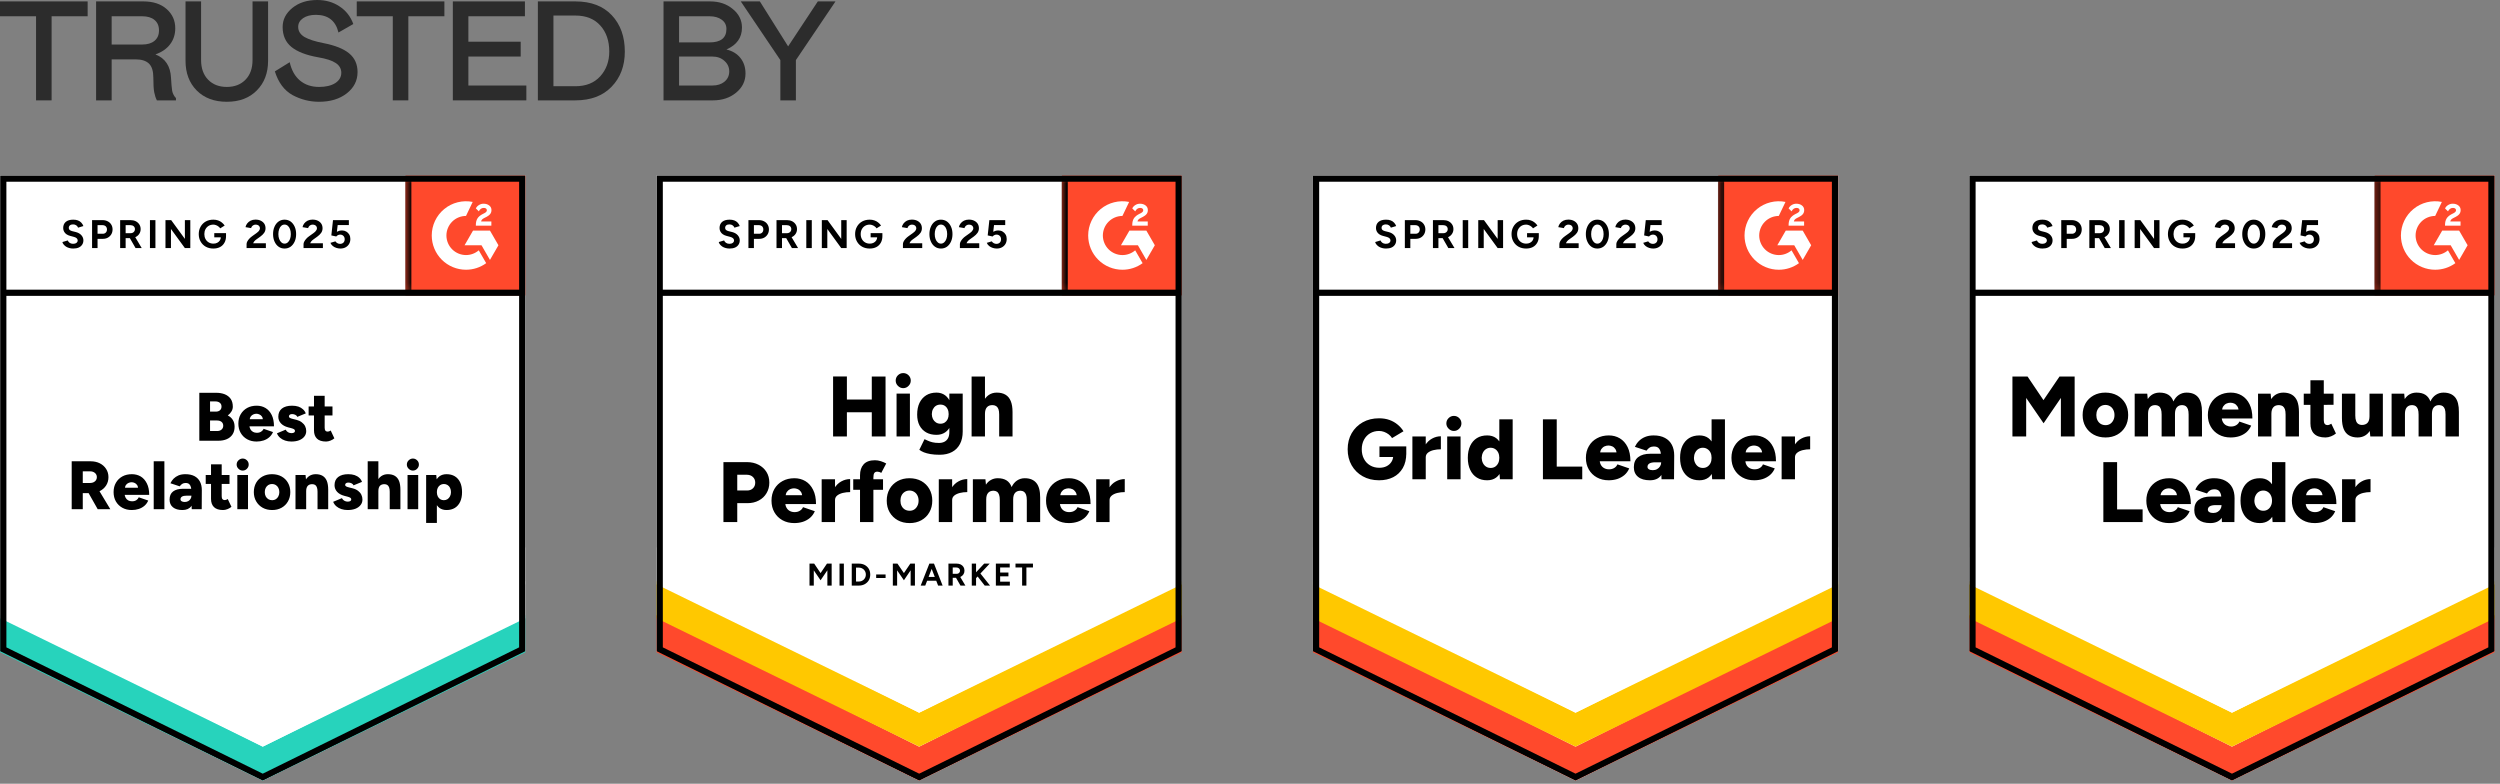
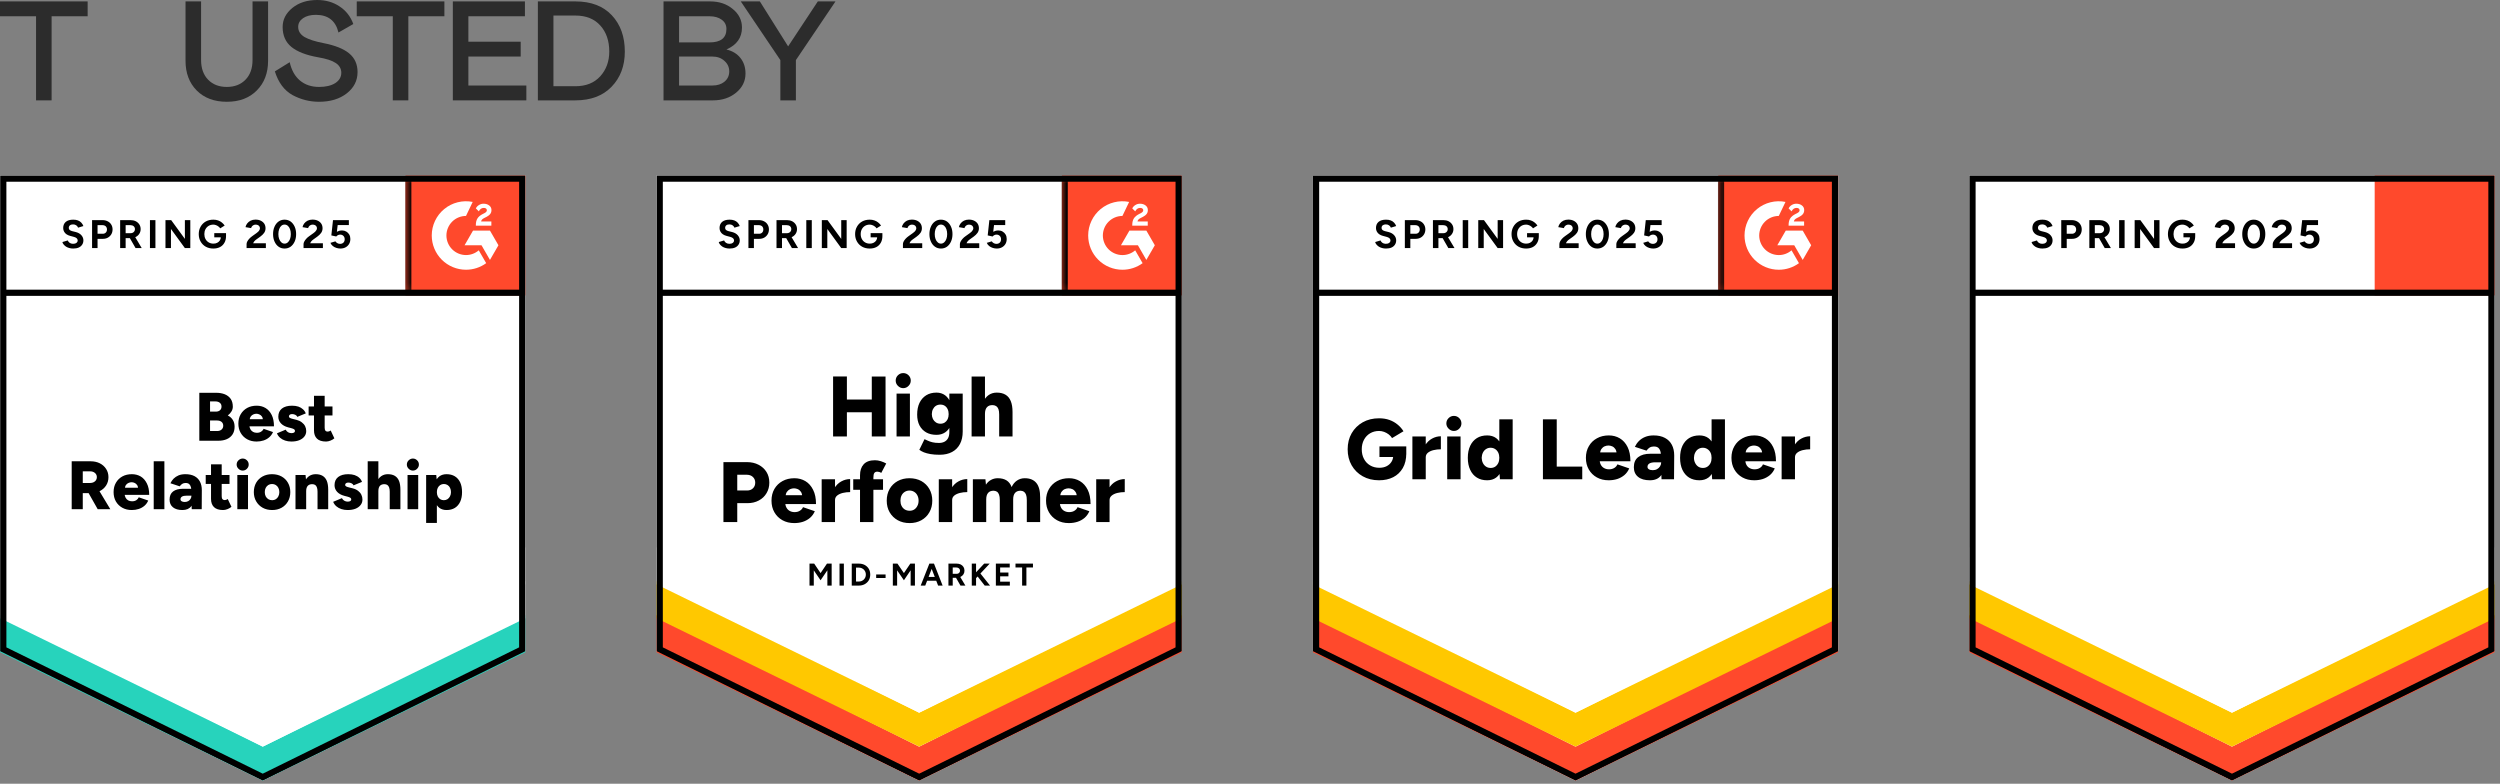
<svg xmlns="http://www.w3.org/2000/svg" width="252" height="79" viewBox="0 0 252 79" fill="none">
  <rect x="0" y="0" width="252" height="79" fill="#808080" stroke="none" />
  <path d="M8.835 0.142V1.639H5.201V10.117H3.634V1.639H0V0.142H8.835Z" fill="#2C2C2C" />
-   <path d="M17.737 10.117H15.814C15.7 9.899 15.609 9.623 15.543 9.291C15.486 8.977 15.457 8.493 15.457 7.837C15.457 7.172 15.31 6.697 15.016 6.412C14.721 6.127 14.275 5.985 13.676 5.985H11.254V10.117H9.686V0.142H14.46C15.438 0.142 16.217 0.399 16.797 0.912C17.376 1.425 17.666 2.071 17.666 2.85C17.666 3.477 17.49 4.018 17.139 4.474C16.797 4.921 16.308 5.258 15.671 5.486C16.659 5.875 17.182 6.664 17.239 7.851C17.267 8.383 17.305 8.816 17.353 9.148C17.41 9.433 17.538 9.68 17.737 9.889V10.117ZM11.254 4.489H14.318C14.859 4.489 15.277 4.365 15.571 4.118C15.875 3.871 16.027 3.52 16.027 3.064C16.027 2.608 15.875 2.256 15.571 2.009C15.277 1.762 14.859 1.639 14.318 1.639H11.254V4.489Z" fill="#2C2C2C" />
  <path d="M18.701 0.142H20.269V6.042C20.269 6.887 20.506 7.552 20.981 8.037C21.456 8.521 22.083 8.763 22.862 8.763C23.641 8.763 24.268 8.521 24.743 8.037C25.218 7.552 25.456 6.887 25.456 6.042V0.142H27.023V6.127C27.023 7.362 26.643 8.36 25.883 9.12C25.133 9.88 24.126 10.259 22.862 10.259C21.599 10.259 20.587 9.88 19.827 9.12C19.077 8.36 18.701 7.362 18.701 6.127V0.142Z" fill="#2C2C2C" />
  <path d="M31.838 1.496C31.306 1.496 30.874 1.61 30.541 1.838C30.218 2.066 30.057 2.356 30.057 2.707C30.057 3.135 30.271 3.477 30.698 3.733C31.135 3.98 31.772 4.185 32.608 4.346C33.776 4.574 34.641 4.921 35.201 5.386C35.761 5.852 36.042 6.479 36.042 7.267C36.042 8.132 35.676 8.849 34.944 9.419C34.223 9.979 33.292 10.259 32.152 10.259C31.211 10.259 30.318 10.031 29.473 9.576C28.646 9.11 28.057 8.317 27.706 7.196L29.202 6.27C29.383 7.077 29.729 7.695 30.242 8.122C30.755 8.55 31.396 8.763 32.166 8.763C32.84 8.763 33.382 8.635 33.79 8.379C34.199 8.113 34.403 7.766 34.403 7.338C34.403 6.93 34.218 6.602 33.847 6.355C33.486 6.108 32.888 5.913 32.052 5.771C30.864 5.562 29.971 5.215 29.373 4.731C28.784 4.246 28.49 3.577 28.49 2.722C28.49 1.971 28.817 1.33 29.473 0.798C30.128 0.266 30.964 0 31.981 0C32.826 0 33.572 0.214 34.218 0.641C34.873 1.069 35.339 1.662 35.614 2.422L34.118 3.277C33.833 2.09 33.073 1.496 31.838 1.496Z" fill="#2C2C2C" />
  <path d="M44.794 0.142V1.639H41.161V10.117H39.593V1.639H35.96V0.142H44.794Z" fill="#2C2C2C" />
  <path d="M45.646 0.142H52.913V1.639H47.213V4.204H52.486V5.7H47.213V8.621H53.056V10.117H45.646V0.142Z" fill="#2C2C2C" />
  <path d="M54.218 10.117V0.142H57.995C59.572 0.142 60.797 0.608 61.671 1.539C62.545 2.47 62.982 3.691 62.982 5.201C62.982 6.645 62.535 7.828 61.642 8.749C60.759 9.661 59.543 10.117 57.995 10.117H54.218ZM55.786 1.567V8.692H57.995C59.059 8.692 59.894 8.36 60.502 7.695C61.11 7.02 61.414 6.189 61.414 5.201C61.414 4.118 61.115 3.244 60.517 2.579C59.918 1.905 59.078 1.567 57.995 1.567H55.786Z" fill="#2C2C2C" />
  <path d="M66.883 10.117V0.142H71.585C72.497 0.142 73.257 0.399 73.865 0.912C74.482 1.415 74.791 2.038 74.791 2.779C74.791 3.795 74.269 4.531 73.224 4.987C73.822 5.13 74.292 5.415 74.634 5.842C74.976 6.27 75.147 6.792 75.147 7.41C75.147 8.179 74.829 8.825 74.192 9.348C73.566 9.861 72.791 10.117 71.87 10.117H66.883ZM68.45 4.275H71.514C72.653 4.275 73.224 3.824 73.224 2.921C73.224 2.522 73.062 2.209 72.739 1.981C72.426 1.753 72.017 1.639 71.514 1.639H68.45V4.275ZM68.45 8.621H71.799C72.302 8.621 72.71 8.493 73.024 8.236C73.347 7.97 73.508 7.623 73.508 7.196C73.508 6.778 73.347 6.426 73.024 6.141C72.71 5.847 72.302 5.7 71.799 5.7H68.45V8.621Z" fill="#2C2C2C" />
  <path d="M76.593 0.142L79.443 4.674L82.436 0.142H84.217L80.227 6.056V10.117H78.659V6.056L74.67 0.142H76.593Z" fill="#2C2C2C" />
  <g clip-path="url(#clip0_2183_4803)">
    <path d="M0.02 65.641L26.485 78.682L52.951 65.641V17.696H0.02V65.641Z" fill="white" />
    <path d="M0.02 65.641L26.485 78.682L52.951 65.641V17.696H0.02V65.641Z" fill="white" />
    <path d="M7.382 25.053C7.24 25.053 7.108 25.036 6.985 25.001C6.859 24.967 6.747 24.919 6.652 24.858C6.556 24.792 6.477 24.721 6.416 24.645C6.35 24.568 6.308 24.485 6.289 24.397L6.83 24.236C6.864 24.328 6.926 24.407 7.014 24.472C7.102 24.537 7.213 24.572 7.348 24.576C7.49 24.579 7.607 24.549 7.699 24.484C7.787 24.418 7.831 24.336 7.831 24.236C7.831 24.148 7.796 24.073 7.727 24.012C7.655 23.951 7.557 23.904 7.434 23.874L7.066 23.776C6.932 23.741 6.811 23.688 6.703 23.615C6.6 23.546 6.519 23.458 6.462 23.35C6.4 23.247 6.37 23.126 6.37 22.988C6.37 22.719 6.458 22.51 6.634 22.361C6.811 22.215 7.06 22.142 7.382 22.142C7.562 22.142 7.72 22.167 7.854 22.217C7.992 22.27 8.105 22.345 8.193 22.441C8.286 22.537 8.356 22.652 8.406 22.786L7.871 22.948C7.837 22.855 7.777 22.779 7.693 22.717C7.605 22.652 7.495 22.619 7.365 22.619C7.231 22.619 7.125 22.65 7.049 22.712C6.972 22.773 6.933 22.861 6.933 22.976C6.933 23.064 6.964 23.134 7.026 23.183C7.087 23.233 7.169 23.272 7.273 23.298L7.641 23.39C7.883 23.452 8.071 23.559 8.205 23.713C8.339 23.866 8.406 24.037 8.406 24.225C8.406 24.39 8.366 24.534 8.286 24.656C8.205 24.783 8.09 24.881 7.94 24.95C7.787 25.019 7.601 25.053 7.382 25.053ZM9.281 25.007V22.188H10.328C10.527 22.188 10.704 22.228 10.857 22.309C11.011 22.386 11.13 22.495 11.214 22.637C11.302 22.779 11.346 22.942 11.346 23.126C11.346 23.31 11.304 23.473 11.22 23.615C11.135 23.757 11.022 23.868 10.88 23.949C10.735 24.033 10.566 24.075 10.374 24.075H9.833V25.007H9.281ZM9.833 23.563H10.363C10.485 23.563 10.587 23.523 10.667 23.442C10.744 23.362 10.783 23.256 10.783 23.126C10.783 22.999 10.74 22.894 10.656 22.809C10.568 22.733 10.454 22.694 10.316 22.694H9.833V23.563ZM12.111 25.007V22.188H13.159C13.358 22.188 13.534 22.226 13.688 22.303C13.841 22.384 13.96 22.491 14.045 22.625C14.133 22.759 14.177 22.917 14.177 23.097C14.177 23.273 14.131 23.431 14.039 23.569C13.951 23.707 13.828 23.814 13.671 23.891C13.517 23.968 13.341 24.006 13.141 24.006H12.664V25.007H12.111ZM13.665 25.007L13.015 23.874L13.435 23.575L14.286 25.007H13.665ZM12.664 23.506H13.164C13.249 23.506 13.324 23.488 13.389 23.454C13.454 23.419 13.506 23.371 13.544 23.31C13.582 23.249 13.602 23.178 13.602 23.097C13.602 22.978 13.559 22.88 13.475 22.804C13.387 22.731 13.274 22.694 13.136 22.694H12.664V23.506ZM15.115 25.007V22.188H15.667V25.007H15.115ZM16.68 25.007V22.188H17.255L18.636 24.081V22.188H19.183V25.007H18.636L17.232 23.08V25.007H16.68ZM21.507 25.053C21.219 25.053 20.964 24.992 20.742 24.869C20.519 24.742 20.347 24.57 20.224 24.351C20.097 24.133 20.034 23.881 20.034 23.598C20.034 23.314 20.097 23.062 20.224 22.844C20.347 22.625 20.519 22.453 20.742 22.326C20.964 22.203 21.219 22.142 21.507 22.142C21.68 22.142 21.837 22.167 21.979 22.217C22.124 22.267 22.253 22.338 22.364 22.43C22.475 22.518 22.569 22.619 22.646 22.735L22.197 23.017C22.151 22.944 22.09 22.88 22.013 22.827C21.94 22.769 21.86 22.725 21.771 22.694C21.683 22.66 21.595 22.642 21.507 22.642C21.33 22.642 21.173 22.683 21.035 22.763C20.897 22.848 20.79 22.961 20.713 23.103C20.636 23.245 20.598 23.41 20.598 23.598C20.598 23.782 20.636 23.947 20.713 24.092C20.79 24.238 20.897 24.351 21.035 24.432C21.173 24.516 21.334 24.558 21.518 24.558C21.66 24.558 21.787 24.53 21.898 24.472C22.009 24.415 22.098 24.336 22.163 24.236C22.228 24.133 22.261 24.014 22.261 23.88L22.784 23.799C22.784 24.064 22.729 24.29 22.617 24.478C22.51 24.666 22.36 24.81 22.169 24.909C21.977 25.005 21.756 25.053 21.507 25.053ZM21.599 23.925V23.5H22.784V23.839L22.485 23.925H21.599ZM24.855 25.007V24.599C24.855 24.522 24.878 24.438 24.924 24.346C24.974 24.25 25.041 24.156 25.126 24.064C25.214 23.968 25.316 23.88 25.431 23.799L25.857 23.494C25.914 23.452 25.97 23.406 26.023 23.356C26.077 23.306 26.119 23.25 26.15 23.189C26.184 23.128 26.202 23.07 26.202 23.017C26.202 22.944 26.184 22.88 26.15 22.827C26.119 22.769 26.071 22.725 26.006 22.694C25.941 22.66 25.86 22.642 25.764 22.642C25.684 22.642 25.613 22.66 25.552 22.694C25.49 22.725 25.438 22.767 25.396 22.821C25.358 22.875 25.329 22.932 25.31 22.994L24.746 22.896C24.773 22.761 24.83 22.637 24.919 22.522C25.007 22.407 25.122 22.313 25.264 22.24C25.41 22.171 25.573 22.136 25.753 22.136C25.964 22.136 26.144 22.175 26.294 22.251C26.443 22.324 26.56 22.426 26.645 22.556C26.725 22.687 26.765 22.838 26.765 23.011C26.765 23.183 26.718 23.339 26.622 23.477C26.526 23.611 26.395 23.738 26.23 23.857L25.845 24.133C25.768 24.186 25.701 24.246 25.644 24.311C25.59 24.376 25.548 24.447 25.517 24.524H26.8V25.007H24.855ZM28.687 25.053C28.457 25.053 28.256 24.992 28.083 24.869C27.907 24.742 27.77 24.57 27.674 24.351C27.575 24.133 27.525 23.881 27.525 23.598C27.525 23.314 27.575 23.062 27.674 22.844C27.77 22.625 27.907 22.453 28.083 22.326C28.256 22.203 28.455 22.142 28.681 22.142C28.912 22.142 29.115 22.203 29.291 22.326C29.464 22.453 29.6 22.625 29.7 22.844C29.799 23.062 29.849 23.314 29.849 23.598C29.849 23.881 29.799 24.133 29.7 24.351C29.6 24.57 29.464 24.742 29.291 24.869C29.115 24.992 28.913 25.053 28.687 25.053ZM28.687 24.558C28.806 24.558 28.913 24.516 29.009 24.432C29.105 24.351 29.18 24.238 29.234 24.092C29.287 23.951 29.314 23.785 29.314 23.598C29.314 23.41 29.287 23.243 29.234 23.097C29.18 22.951 29.105 22.838 29.009 22.758C28.913 22.677 28.804 22.637 28.681 22.637C28.562 22.637 28.455 22.677 28.359 22.758C28.267 22.838 28.194 22.951 28.141 23.097C28.087 23.243 28.06 23.41 28.06 23.598C28.06 23.785 28.087 23.951 28.141 24.092C28.194 24.238 28.269 24.351 28.365 24.432C28.457 24.516 28.564 24.558 28.687 24.558ZM30.597 25.007V24.599C30.597 24.522 30.622 24.438 30.672 24.346C30.722 24.25 30.789 24.156 30.873 24.064C30.958 23.968 31.059 23.88 31.178 23.799L31.604 23.494C31.662 23.452 31.717 23.406 31.771 23.356C31.821 23.306 31.863 23.25 31.898 23.189C31.932 23.128 31.949 23.07 31.949 23.017C31.949 22.944 31.932 22.88 31.898 22.827C31.863 22.769 31.815 22.725 31.754 22.694C31.689 22.66 31.608 22.642 31.512 22.642C31.431 22.642 31.361 22.66 31.299 22.694C31.234 22.725 31.182 22.767 31.144 22.821C31.102 22.875 31.073 22.932 31.058 22.994L30.494 22.896C30.521 22.761 30.578 22.637 30.666 22.522C30.755 22.407 30.87 22.313 31.012 22.24C31.157 22.171 31.32 22.136 31.501 22.136C31.712 22.136 31.892 22.175 32.041 22.251C32.191 22.324 32.308 22.426 32.392 22.556C32.473 22.687 32.513 22.838 32.513 23.011C32.513 23.183 32.465 23.339 32.369 23.477C32.273 23.611 32.143 23.738 31.978 23.857L31.593 24.133C31.516 24.186 31.449 24.246 31.391 24.311C31.338 24.376 31.295 24.447 31.265 24.524H32.548V25.007H30.597ZM34.308 25.053C34.182 25.053 34.049 25.032 33.911 24.99C33.777 24.948 33.656 24.884 33.549 24.8C33.438 24.712 33.357 24.604 33.307 24.478L33.808 24.328C33.869 24.416 33.94 24.48 34.021 24.518C34.101 24.56 34.187 24.581 34.279 24.581C34.418 24.581 34.531 24.539 34.619 24.455C34.703 24.37 34.745 24.257 34.745 24.115C34.745 23.981 34.703 23.87 34.619 23.782C34.535 23.694 34.423 23.649 34.285 23.649C34.201 23.649 34.124 23.669 34.055 23.707C33.986 23.745 33.932 23.789 33.894 23.839L33.399 23.73L33.566 22.188H35.166V22.689H34.038L33.957 23.362C34.03 23.323 34.111 23.291 34.199 23.264C34.287 23.241 34.383 23.229 34.487 23.229C34.64 23.229 34.78 23.268 34.907 23.344C35.033 23.417 35.133 23.517 35.206 23.644C35.279 23.77 35.315 23.918 35.315 24.087C35.315 24.278 35.273 24.447 35.188 24.593C35.1 24.739 34.981 24.852 34.832 24.932C34.682 25.013 34.508 25.053 34.308 25.053Z" fill="black" />
    <path d="M20.091 44.426V39.593H21.783C22.113 39.593 22.404 39.643 22.657 39.743C22.91 39.846 23.11 40.002 23.256 40.209C23.398 40.416 23.468 40.679 23.468 40.997C23.468 41.166 23.422 41.325 23.33 41.475C23.242 41.624 23.119 41.758 22.962 41.877C23.185 41.992 23.353 42.144 23.468 42.332C23.587 42.516 23.647 42.744 23.647 43.017C23.647 43.32 23.578 43.577 23.44 43.788C23.302 43.998 23.11 44.158 22.864 44.265C22.623 44.372 22.339 44.426 22.013 44.426H20.091ZM21.173 43.448H21.886C22.074 43.448 22.224 43.398 22.335 43.298C22.446 43.199 22.502 43.07 22.502 42.913C22.502 42.748 22.444 42.618 22.329 42.522C22.214 42.43 22.055 42.384 21.852 42.384H21.173V43.448ZM21.173 41.492H21.748C21.925 41.492 22.065 41.448 22.168 41.36C22.276 41.267 22.329 41.141 22.329 40.98C22.329 40.815 22.272 40.688 22.157 40.6C22.046 40.508 21.896 40.462 21.708 40.462H21.173V41.492ZM25.862 44.507C25.505 44.507 25.189 44.43 24.913 44.277C24.636 44.123 24.42 43.91 24.262 43.638C24.105 43.366 24.027 43.053 24.027 42.7C24.027 42.34 24.105 42.025 24.262 41.757C24.424 41.484 24.642 41.271 24.918 41.118C25.195 40.968 25.515 40.894 25.879 40.894C26.205 40.894 26.499 40.97 26.759 41.124C27.024 41.281 27.233 41.515 27.387 41.826C27.54 42.132 27.617 42.516 27.617 42.976H25.022L25.137 42.844C25.137 43.001 25.17 43.139 25.235 43.258C25.3 43.377 25.39 43.469 25.505 43.534C25.62 43.596 25.749 43.626 25.891 43.626C26.059 43.626 26.203 43.588 26.322 43.511C26.441 43.435 26.524 43.339 26.57 43.224L27.519 43.552C27.427 43.766 27.296 43.945 27.128 44.087C26.963 44.229 26.771 44.334 26.552 44.403C26.337 44.472 26.107 44.507 25.862 44.507ZM25.166 42.395L25.056 42.257H26.604L26.506 42.395C26.506 42.226 26.472 42.09 26.403 41.987C26.334 41.887 26.247 41.816 26.144 41.774C26.044 41.728 25.944 41.705 25.845 41.705C25.741 41.705 25.637 41.728 25.534 41.774C25.43 41.816 25.344 41.887 25.275 41.987C25.202 42.09 25.166 42.226 25.166 42.395ZM29.372 44.507C29.145 44.507 28.934 44.474 28.739 44.409C28.543 44.344 28.374 44.25 28.232 44.127C28.09 44.004 27.985 43.855 27.916 43.678L28.796 43.31C28.858 43.429 28.94 43.517 29.044 43.575C29.151 43.632 29.26 43.661 29.372 43.661C29.487 43.661 29.577 43.642 29.642 43.603C29.703 43.561 29.734 43.506 29.734 43.437C29.734 43.364 29.701 43.306 29.636 43.264C29.571 43.226 29.475 43.189 29.349 43.155L29.055 43.08C28.733 42.995 28.485 42.859 28.313 42.671C28.14 42.48 28.054 42.257 28.054 42.004C28.054 41.647 28.175 41.373 28.416 41.181C28.662 40.989 29.001 40.894 29.435 40.894C29.676 40.894 29.891 40.924 30.079 40.986C30.263 41.051 30.419 41.143 30.545 41.262C30.672 41.377 30.764 41.513 30.821 41.67L29.964 42.021C29.933 41.929 29.868 41.86 29.768 41.814C29.669 41.764 29.559 41.739 29.441 41.739C29.337 41.739 29.258 41.762 29.205 41.808C29.151 41.85 29.124 41.908 29.124 41.981C29.124 42.038 29.157 42.086 29.222 42.125C29.287 42.163 29.385 42.198 29.515 42.228L29.884 42.32C30.098 42.374 30.279 42.459 30.424 42.574C30.574 42.685 30.685 42.815 30.758 42.965C30.831 43.114 30.867 43.276 30.867 43.448C30.867 43.663 30.804 43.849 30.677 44.006C30.551 44.167 30.375 44.292 30.148 44.38C29.926 44.465 29.667 44.507 29.372 44.507ZM32.864 44.507C32.453 44.507 32.148 44.409 31.949 44.213C31.75 44.018 31.65 43.74 31.65 43.379V39.898H32.726V43.109C32.726 43.247 32.751 43.348 32.8 43.413C32.85 43.475 32.929 43.506 33.036 43.506C33.079 43.506 33.127 43.496 33.18 43.477C33.238 43.458 33.29 43.431 33.336 43.396L33.704 44.184C33.596 44.277 33.464 44.353 33.307 44.415C33.153 44.476 33.006 44.507 32.864 44.507ZM31.109 41.877V40.974H33.514V41.877H31.109ZM7.227 51.33V46.497H9.125C9.478 46.497 9.789 46.565 10.057 46.699C10.33 46.837 10.543 47.027 10.696 47.268C10.853 47.51 10.932 47.786 10.932 48.097C10.932 48.411 10.853 48.691 10.696 48.937C10.539 49.178 10.324 49.368 10.052 49.506C9.775 49.641 9.461 49.708 9.108 49.708H8.343V51.33H7.227ZM9.85 51.33L8.763 49.409L9.597 48.799L11.122 51.33H9.85ZM8.343 48.684H9.091C9.221 48.684 9.336 48.659 9.436 48.609C9.539 48.559 9.62 48.49 9.678 48.402C9.735 48.31 9.764 48.208 9.764 48.097C9.764 47.928 9.701 47.788 9.574 47.677C9.447 47.566 9.281 47.51 9.073 47.51H8.343V48.684ZM13.285 51.411C12.924 51.411 12.606 51.334 12.33 51.181C12.054 51.027 11.837 50.814 11.68 50.542C11.526 50.27 11.45 49.957 11.45 49.604C11.45 49.244 11.528 48.929 11.685 48.661C11.843 48.388 12.059 48.175 12.336 48.022C12.612 47.872 12.932 47.798 13.296 47.798C13.623 47.798 13.918 47.874 14.182 48.028C14.443 48.185 14.65 48.419 14.804 48.73C14.961 49.037 15.04 49.42 15.04 49.88H12.439L12.56 49.748C12.56 49.905 12.593 50.043 12.658 50.162C12.719 50.281 12.807 50.373 12.922 50.438C13.037 50.5 13.168 50.531 13.314 50.531C13.482 50.531 13.626 50.492 13.745 50.416C13.86 50.339 13.941 50.243 13.987 50.128L14.942 50.456C14.85 50.67 14.719 50.849 14.551 50.991C14.382 51.133 14.19 51.238 13.975 51.307C13.757 51.376 13.527 51.411 13.285 51.411ZM12.589 49.299L12.474 49.161H14.021L13.924 49.299C13.924 49.13 13.889 48.994 13.82 48.891C13.751 48.791 13.667 48.72 13.567 48.678C13.467 48.632 13.366 48.609 13.262 48.609C13.162 48.609 13.06 48.632 12.957 48.678C12.853 48.72 12.765 48.791 12.692 48.891C12.623 48.994 12.589 49.13 12.589 49.299ZM15.494 51.33V46.497H16.57V51.33H15.494ZM19.326 51.33L19.297 50.582V49.61C19.297 49.426 19.282 49.265 19.251 49.127C19.217 48.989 19.159 48.881 19.079 48.804C18.994 48.724 18.87 48.684 18.705 48.684C18.574 48.684 18.461 48.714 18.365 48.776C18.269 48.837 18.187 48.92 18.118 49.023L17.18 48.712C17.257 48.544 17.362 48.39 17.496 48.252C17.634 48.114 17.801 48.003 17.997 47.919C18.196 47.838 18.427 47.798 18.687 47.798C19.048 47.798 19.353 47.863 19.602 47.993C19.852 48.127 20.038 48.316 20.16 48.557C20.283 48.795 20.344 49.077 20.344 49.403L20.333 51.33H19.326ZM18.388 51.411C17.978 51.411 17.659 51.319 17.433 51.135C17.207 50.95 17.094 50.692 17.094 50.358C17.094 49.993 17.211 49.721 17.445 49.541C17.683 49.361 18.012 49.27 18.434 49.27H19.378V49.961H18.843C18.613 49.961 18.446 49.993 18.342 50.059C18.242 50.124 18.193 50.214 18.193 50.329C18.193 50.413 18.231 50.479 18.308 50.525C18.384 50.575 18.488 50.6 18.618 50.6C18.753 50.6 18.872 50.571 18.975 50.513C19.075 50.456 19.153 50.379 19.211 50.283C19.268 50.183 19.297 50.076 19.297 49.961H19.568C19.568 50.421 19.47 50.778 19.274 51.031C19.082 51.284 18.787 51.411 18.388 51.411ZM22.485 51.411C22.078 51.411 21.773 51.313 21.57 51.117C21.37 50.922 21.271 50.644 21.271 50.283V46.802H22.347V50.013C22.347 50.151 22.373 50.252 22.427 50.318C22.477 50.379 22.554 50.41 22.657 50.41C22.699 50.41 22.749 50.4 22.807 50.381C22.86 50.362 22.91 50.335 22.956 50.3L23.33 51.089C23.219 51.181 23.087 51.257 22.933 51.319C22.78 51.38 22.63 51.411 22.485 51.411ZM20.736 48.782V47.878H23.135V48.782H20.736ZM23.923 51.33V47.878H24.999V51.33H23.923ZM24.464 47.435C24.303 47.435 24.161 47.374 24.038 47.251C23.915 47.132 23.854 46.992 23.854 46.831C23.854 46.658 23.915 46.515 24.038 46.4C24.161 46.281 24.303 46.221 24.464 46.221C24.629 46.221 24.771 46.281 24.89 46.4C25.009 46.515 25.068 46.658 25.068 46.831C25.068 46.992 25.009 47.132 24.89 47.251C24.771 47.374 24.629 47.435 24.464 47.435ZM27.438 51.411C27.074 51.411 26.754 51.334 26.477 51.181C26.201 51.027 25.985 50.814 25.827 50.542C25.666 50.27 25.586 49.957 25.586 49.604C25.586 49.251 25.663 48.939 25.816 48.666C25.973 48.394 26.19 48.181 26.466 48.028C26.746 47.874 27.062 47.798 27.415 47.798C27.78 47.798 28.102 47.874 28.382 48.028C28.658 48.181 28.873 48.394 29.026 48.666C29.184 48.939 29.262 49.251 29.262 49.604C29.262 49.957 29.184 50.27 29.026 50.542C28.873 50.814 28.658 51.027 28.382 51.181C28.106 51.334 27.791 51.411 27.438 51.411ZM27.438 50.421C27.576 50.421 27.699 50.387 27.807 50.318C27.914 50.249 27.998 50.153 28.06 50.03C28.125 49.907 28.157 49.765 28.157 49.604C28.157 49.443 28.125 49.301 28.06 49.178C27.998 49.056 27.912 48.96 27.801 48.891C27.693 48.822 27.567 48.787 27.421 48.787C27.279 48.787 27.153 48.822 27.041 48.891C26.934 48.96 26.848 49.056 26.782 49.178C26.721 49.301 26.69 49.443 26.69 49.604C26.69 49.765 26.721 49.907 26.782 50.03C26.848 50.153 26.936 50.249 27.047 50.318C27.158 50.387 27.289 50.421 27.438 50.421ZM29.786 51.33V47.878H30.798L30.862 48.511V51.33H29.786ZM32.007 51.33V49.564H33.083V51.33H32.007ZM32.007 49.564C32.007 49.38 31.985 49.234 31.943 49.127C31.905 49.016 31.847 48.935 31.771 48.885C31.694 48.835 31.6 48.808 31.489 48.804C31.282 48.801 31.126 48.856 31.023 48.971C30.915 49.09 30.862 49.269 30.862 49.506H30.539C30.539 49.142 30.593 48.833 30.701 48.58C30.812 48.323 30.963 48.127 31.155 47.993C31.347 47.863 31.569 47.798 31.823 47.798C32.099 47.798 32.331 47.853 32.519 47.965C32.707 48.076 32.849 48.246 32.944 48.477C33.036 48.707 33.083 49.002 33.083 49.363V49.564H32.007ZM35.039 51.411C34.812 51.411 34.601 51.378 34.406 51.313C34.21 51.248 34.041 51.154 33.899 51.031C33.758 50.908 33.652 50.759 33.583 50.582L34.463 50.214C34.525 50.333 34.609 50.421 34.716 50.479C34.82 50.536 34.927 50.565 35.039 50.565C35.154 50.565 35.244 50.546 35.309 50.508C35.374 50.465 35.407 50.41 35.407 50.341C35.407 50.268 35.372 50.21 35.303 50.168C35.238 50.13 35.142 50.093 35.016 50.059L34.722 49.984C34.4 49.9 34.153 49.763 33.98 49.575C33.807 49.384 33.721 49.161 33.721 48.908C33.721 48.551 33.842 48.277 34.084 48.085C34.329 47.894 34.669 47.798 35.102 47.798C35.343 47.798 35.558 47.828 35.746 47.89C35.934 47.955 36.092 48.047 36.218 48.166C36.345 48.281 36.435 48.417 36.489 48.574L35.631 48.925C35.6 48.833 35.535 48.764 35.436 48.718C35.336 48.668 35.227 48.643 35.108 48.643C35.008 48.643 34.929 48.666 34.872 48.712C34.818 48.755 34.791 48.812 34.791 48.885C34.791 48.943 34.824 48.99 34.889 49.029C34.958 49.067 35.056 49.102 35.182 49.132L35.551 49.224C35.766 49.278 35.948 49.363 36.097 49.478C36.243 49.589 36.352 49.719 36.425 49.869C36.498 50.019 36.535 50.18 36.535 50.352C36.535 50.567 36.471 50.753 36.345 50.91C36.218 51.071 36.044 51.196 35.821 51.284C35.595 51.369 35.334 51.411 35.039 51.411ZM37.064 51.33V46.497H38.14V51.33H37.064ZM39.285 51.33V49.564H40.361V51.33H39.285ZM39.285 49.564C39.285 49.38 39.264 49.234 39.221 49.127C39.179 49.016 39.12 48.935 39.043 48.885C38.966 48.835 38.874 48.808 38.767 48.804C38.56 48.801 38.403 48.856 38.295 48.971C38.191 49.09 38.14 49.269 38.14 49.506H37.812C37.812 49.142 37.867 48.833 37.979 48.58C38.09 48.323 38.241 48.127 38.433 47.993C38.625 47.863 38.844 47.798 39.089 47.798C39.373 47.798 39.609 47.853 39.797 47.965C39.985 48.076 40.127 48.246 40.222 48.477C40.315 48.707 40.361 49.002 40.361 49.363V49.564H39.285ZM41.08 51.33V47.878H42.156V51.33H41.08ZM41.62 47.435C41.459 47.435 41.318 47.374 41.195 47.251C41.072 47.132 41.011 46.992 41.011 46.831C41.011 46.658 41.072 46.515 41.195 46.4C41.318 46.281 41.459 46.221 41.62 46.221C41.785 46.221 41.927 46.281 42.046 46.4C42.165 46.515 42.225 46.658 42.225 46.831C42.225 46.992 42.165 47.132 42.046 47.251C41.927 47.374 41.785 47.435 41.62 47.435ZM42.955 52.711V47.878H43.974L44.037 48.511V52.711H42.955ZM45.015 51.411C44.731 51.411 44.492 51.34 44.296 51.198C44.104 51.052 43.96 50.843 43.864 50.571C43.765 50.298 43.715 49.976 43.715 49.604C43.715 49.228 43.765 48.904 43.864 48.632C43.96 48.363 44.104 48.156 44.296 48.011C44.492 47.869 44.731 47.798 45.015 47.798C45.337 47.798 45.615 47.869 45.849 48.011C46.083 48.156 46.264 48.363 46.39 48.632C46.513 48.904 46.574 49.228 46.574 49.604C46.574 49.976 46.513 50.298 46.39 50.571C46.264 50.843 46.083 51.052 45.849 51.198C45.615 51.34 45.337 51.411 45.015 51.411ZM44.739 50.421C44.877 50.421 45 50.387 45.107 50.318C45.211 50.249 45.295 50.153 45.36 50.03C45.425 49.907 45.458 49.765 45.458 49.604C45.458 49.443 45.427 49.301 45.366 49.178C45.309 49.056 45.224 48.96 45.113 48.891C45.005 48.822 44.883 48.787 44.745 48.787C44.607 48.787 44.484 48.822 44.376 48.891C44.269 48.96 44.185 49.058 44.123 49.184C44.066 49.307 44.037 49.447 44.037 49.604C44.037 49.765 44.066 49.907 44.123 50.03C44.185 50.153 44.267 50.249 44.371 50.318C44.478 50.387 44.601 50.421 44.739 50.421Z" fill="black" />
    <path d="M40.871 17.696H52.953V29.778H40.871V17.696Z" fill="#FF492C" />
    <mask id="mask0_2183_4803" style="mask-type:luminance" maskUnits="userSpaceOnUse" x="40" y="17" width="13" height="13">
      <path d="M40.871 17.696H52.953V29.778H40.871V17.696Z" fill="white" />
    </mask>
    <g mask="url(#mask0_2183_4803)">
      <path fill-rule="evenodd" clip-rule="evenodd" d="M49.529 22.323H48.497C48.525 22.161 48.624 22.071 48.827 21.969L49.017 21.872C49.357 21.698 49.539 21.502 49.539 21.182C49.542 21.089 49.523 20.997 49.482 20.914C49.441 20.831 49.38 20.759 49.304 20.705C49.151 20.59 48.964 20.534 48.749 20.534C48.583 20.532 48.419 20.578 48.278 20.668C48.143 20.748 48.034 20.866 47.966 21.007L48.265 21.306C48.381 21.072 48.55 20.957 48.771 20.957C48.958 20.957 49.074 21.054 49.074 21.187C49.074 21.299 49.017 21.393 48.802 21.502L48.681 21.561C48.416 21.695 48.231 21.847 48.126 22.021C48.019 22.192 47.966 22.413 47.966 22.678V22.749H49.529V22.324V22.323ZM49.388 23.244H47.681L46.828 24.722H48.535L49.388 26.201L50.242 24.722L49.388 23.244Z" fill="white" />
      <path fill-rule="evenodd" clip-rule="evenodd" d="M46.973 25.71C46.45 25.709 45.948 25.501 45.578 25.131C45.208 24.762 45 24.26 44.999 23.737C45 23.214 45.209 22.713 45.578 22.343C45.948 21.974 46.45 21.766 46.973 21.766L47.648 20.353C47.147 20.253 46.631 20.265 46.135 20.389C45.64 20.512 45.178 20.744 44.783 21.068C44.388 21.392 44.07 21.799 43.851 22.261C43.633 22.722 43.52 23.227 43.52 23.737C43.52 24.191 43.609 24.64 43.783 25.058C43.956 25.477 44.211 25.858 44.531 26.178C44.852 26.499 45.233 26.753 45.651 26.926C46.07 27.1 46.519 27.189 46.973 27.189C47.704 27.19 48.416 26.958 49.007 26.527L48.259 25.232C47.901 25.54 47.445 25.71 46.973 25.71Z" fill="white" />
      <path d="M41.152 18.08V29.511" stroke="black" stroke-width="0.624" />
    </g>
    <path d="M0.02 65.749V62.009L26.485 75.266L52.951 62.009V65.749L26.485 78.683L0.02 65.749Z" fill="#27D3BC" />
    <path d="M0.02 62.323V58.584L26.485 71.841L52.951 58.584V62.323L26.485 75.257L0.02 62.323Z" fill="white" />
    <path d="M0.02 58.909V55.169L26.485 68.427L52.951 55.169V58.909L26.485 71.843L0.02 58.909Z" fill="white" />
    <path d="M52.707 29.511H0.379M52.639 65.448L26.485 78.334L0.332 65.448V18.008H52.639V65.448Z" stroke="black" stroke-width="0.624" />
  </g>
  <g clip-path="url(#clip1_2183_4803)">
    <path d="M66.184 65.641L92.65 78.682L119.116 65.641V17.696H66.184V65.641Z" fill="white" />
    <path d="M66.184 65.641L92.65 78.682L119.116 65.641V17.696H66.184V65.641Z" fill="white" />
    <path d="M73.543 25.053C73.401 25.053 73.269 25.036 73.146 25.001C73.019 24.967 72.908 24.919 72.812 24.858C72.716 24.792 72.638 24.721 72.576 24.645C72.511 24.568 72.469 24.485 72.45 24.397L72.99 24.236C73.025 24.328 73.086 24.407 73.175 24.472C73.263 24.537 73.374 24.572 73.508 24.576C73.65 24.579 73.767 24.549 73.859 24.484C73.948 24.418 73.992 24.336 73.992 24.236C73.992 24.148 73.957 24.073 73.888 24.012C73.815 23.951 73.717 23.904 73.595 23.874L73.226 23.776C73.092 23.741 72.971 23.688 72.864 23.615C72.76 23.546 72.68 23.458 72.622 23.35C72.561 23.247 72.53 23.126 72.53 22.988C72.53 22.719 72.618 22.51 72.795 22.361C72.971 22.215 73.221 22.142 73.543 22.142C73.723 22.142 73.88 22.167 74.015 22.217C74.153 22.27 74.266 22.345 74.354 22.441C74.446 22.537 74.517 22.652 74.567 22.786L74.032 22.948C73.997 22.855 73.938 22.779 73.853 22.717C73.765 22.652 73.656 22.619 73.526 22.619C73.391 22.619 73.286 22.65 73.209 22.712C73.132 22.773 73.094 22.861 73.094 22.976C73.094 23.064 73.125 23.134 73.186 23.183C73.248 23.233 73.33 23.272 73.433 23.298L73.802 23.39C74.043 23.452 74.231 23.559 74.366 23.713C74.5 23.866 74.567 24.037 74.567 24.225C74.567 24.39 74.527 24.534 74.446 24.656C74.366 24.783 74.251 24.881 74.101 24.95C73.948 25.019 73.761 25.053 73.543 25.053ZM75.442 25.007V22.188H76.489C76.688 22.188 76.865 22.228 77.018 22.309C77.171 22.386 77.29 22.495 77.375 22.637C77.463 22.779 77.507 22.942 77.507 23.126C77.507 23.31 77.465 23.473 77.38 23.615C77.296 23.757 77.183 23.868 77.041 23.949C76.895 24.033 76.726 24.075 76.535 24.075H75.994V25.007H75.442ZM75.994 23.563H76.523C76.646 23.563 76.748 23.523 76.828 23.442C76.905 23.362 76.943 23.256 76.943 23.126C76.943 22.999 76.901 22.894 76.817 22.809C76.728 22.733 76.615 22.694 76.477 22.694H75.994V23.563ZM78.272 25.007V22.188H79.319C79.519 22.188 79.695 22.226 79.849 22.303C80.002 22.384 80.121 22.491 80.205 22.625C80.293 22.759 80.338 22.917 80.338 23.097C80.338 23.273 80.292 23.431 80.2 23.569C80.111 23.707 79.989 23.814 79.831 23.891C79.678 23.968 79.501 24.006 79.302 24.006H78.825V25.007H78.272ZM79.826 25.007L79.175 23.874L79.596 23.575L80.447 25.007H79.826ZM78.825 23.506H79.325C79.409 23.506 79.484 23.488 79.549 23.454C79.615 23.419 79.666 23.371 79.705 23.31C79.743 23.249 79.762 23.178 79.762 23.097C79.762 22.978 79.72 22.88 79.636 22.804C79.547 22.731 79.434 22.694 79.296 22.694H78.825V23.506ZM81.275 25.007V22.188H81.828V25.007H81.275ZM82.84 25.007V22.188H83.416L84.797 24.081V22.188H85.343V25.007H84.797L83.393 23.08V25.007H82.84ZM87.668 25.053C87.38 25.053 87.125 24.992 86.902 24.869C86.68 24.742 86.507 24.57 86.385 24.351C86.258 24.133 86.195 23.881 86.195 23.598C86.195 23.314 86.258 23.062 86.385 22.844C86.507 22.625 86.68 22.453 86.902 22.326C87.125 22.203 87.38 22.142 87.668 22.142C87.84 22.142 87.997 22.167 88.139 22.217C88.285 22.267 88.413 22.338 88.525 22.43C88.636 22.518 88.73 22.619 88.807 22.735L88.358 23.017C88.312 22.944 88.251 22.88 88.174 22.827C88.101 22.769 88.02 22.725 87.932 22.694C87.844 22.66 87.756 22.642 87.668 22.642C87.491 22.642 87.334 22.683 87.196 22.763C87.058 22.848 86.95 22.961 86.874 23.103C86.797 23.245 86.758 23.41 86.758 23.598C86.758 23.782 86.797 23.947 86.874 24.092C86.95 24.238 87.058 24.351 87.196 24.432C87.334 24.516 87.495 24.558 87.679 24.558C87.821 24.558 87.948 24.53 88.059 24.472C88.17 24.415 88.258 24.336 88.323 24.236C88.389 24.133 88.421 24.014 88.421 23.88L88.945 23.799C88.945 24.064 88.889 24.29 88.778 24.478C88.671 24.666 88.521 24.81 88.329 24.909C88.137 25.005 87.917 25.053 87.668 25.053ZM87.76 23.925V23.5H88.945V23.839L88.646 23.925H87.76ZM91.016 25.007V24.599C91.016 24.522 91.039 24.438 91.085 24.346C91.135 24.25 91.202 24.156 91.286 24.064C91.375 23.968 91.476 23.88 91.591 23.799L92.017 23.494C92.075 23.452 92.13 23.406 92.184 23.356C92.238 23.306 92.28 23.25 92.311 23.189C92.345 23.128 92.362 23.07 92.362 23.017C92.362 22.944 92.345 22.88 92.311 22.827C92.28 22.769 92.232 22.725 92.167 22.694C92.102 22.66 92.021 22.642 91.925 22.642C91.844 22.642 91.773 22.66 91.712 22.694C91.651 22.725 91.599 22.767 91.557 22.821C91.519 22.875 91.49 22.932 91.471 22.994L90.907 22.896C90.933 22.761 90.991 22.637 91.079 22.522C91.168 22.407 91.283 22.313 91.424 22.24C91.57 22.171 91.733 22.136 91.913 22.136C92.124 22.136 92.305 22.175 92.454 22.251C92.604 22.324 92.721 22.426 92.805 22.556C92.886 22.687 92.926 22.838 92.926 23.011C92.926 23.183 92.878 23.339 92.782 23.477C92.686 23.611 92.556 23.738 92.391 23.857L92.006 24.133C91.929 24.186 91.862 24.246 91.804 24.311C91.751 24.376 91.708 24.447 91.678 24.524H92.961V25.007H91.016ZM94.848 25.053C94.618 25.053 94.416 24.992 94.244 24.869C94.067 24.742 93.931 24.57 93.835 24.351C93.736 24.133 93.686 23.881 93.686 23.598C93.686 23.314 93.736 23.062 93.835 22.844C93.931 22.625 94.067 22.453 94.244 22.326C94.416 22.203 94.616 22.142 94.842 22.142C95.072 22.142 95.275 22.203 95.452 22.326C95.624 22.453 95.761 22.625 95.86 22.844C95.96 23.062 96.01 23.314 96.01 23.598C96.01 23.881 95.96 24.133 95.86 24.351C95.761 24.57 95.624 24.742 95.452 24.869C95.275 24.992 95.074 25.053 94.848 25.053ZM94.848 24.558C94.967 24.558 95.074 24.516 95.17 24.432C95.266 24.351 95.341 24.238 95.394 24.092C95.448 23.951 95.475 23.785 95.475 23.598C95.475 23.41 95.448 23.243 95.394 23.097C95.341 22.951 95.266 22.838 95.17 22.758C95.074 22.677 94.965 22.637 94.842 22.637C94.723 22.637 94.616 22.677 94.52 22.758C94.428 22.838 94.355 22.951 94.301 23.097C94.248 23.243 94.221 23.41 94.221 23.598C94.221 23.785 94.248 23.951 94.301 24.092C94.355 24.238 94.43 24.351 94.526 24.432C94.618 24.516 94.725 24.558 94.848 24.558ZM96.758 25.007V24.599C96.758 24.522 96.783 24.438 96.833 24.346C96.883 24.25 96.95 24.156 97.034 24.064C97.118 23.968 97.22 23.88 97.339 23.799L97.765 23.494C97.822 23.452 97.878 23.406 97.932 23.356C97.981 23.306 98.024 23.25 98.058 23.189C98.093 23.128 98.11 23.07 98.11 23.017C98.11 22.944 98.093 22.88 98.058 22.827C98.024 22.769 97.976 22.725 97.914 22.694C97.849 22.66 97.769 22.642 97.673 22.642C97.592 22.642 97.521 22.66 97.46 22.694C97.395 22.725 97.343 22.767 97.305 22.821C97.262 22.875 97.234 22.932 97.218 22.994L96.654 22.896C96.681 22.761 96.739 22.637 96.827 22.522C96.915 22.407 97.03 22.313 97.172 22.24C97.318 22.171 97.481 22.136 97.661 22.136C97.872 22.136 98.052 22.175 98.202 22.251C98.352 22.324 98.469 22.426 98.553 22.556C98.633 22.687 98.674 22.838 98.674 23.011C98.674 23.183 98.626 23.339 98.53 23.477C98.434 23.611 98.304 23.738 98.139 23.857L97.753 24.133C97.677 24.186 97.609 24.246 97.552 24.311C97.498 24.376 97.456 24.447 97.425 24.524H98.708V25.007H96.758ZM100.469 25.053C100.342 25.053 100.21 25.032 100.072 24.99C99.938 24.948 99.817 24.884 99.709 24.8C99.598 24.712 99.518 24.604 99.468 24.478L99.968 24.328C100.03 24.416 100.101 24.48 100.181 24.518C100.262 24.56 100.348 24.581 100.44 24.581C100.578 24.581 100.691 24.539 100.78 24.455C100.864 24.37 100.906 24.257 100.906 24.115C100.906 23.981 100.864 23.87 100.78 23.782C100.695 23.694 100.584 23.649 100.446 23.649C100.361 23.649 100.285 23.669 100.216 23.707C100.147 23.745 100.093 23.789 100.055 23.839L99.56 23.73L99.727 22.188H101.326V22.689H100.198L100.118 23.362C100.191 23.323 100.271 23.291 100.36 23.264C100.448 23.241 100.544 23.229 100.647 23.229C100.801 23.229 100.941 23.268 101.067 23.344C101.194 23.417 101.294 23.517 101.366 23.644C101.439 23.77 101.476 23.918 101.476 24.087C101.476 24.278 101.434 24.447 101.349 24.593C101.261 24.739 101.142 24.852 100.992 24.932C100.843 25.013 100.668 25.053 100.469 25.053Z" fill="black" />
    <path d="M87.876 43.993V37.952H89.262L89.268 43.993H87.876ZM83.975 43.993V37.946H85.367V43.993H83.975ZM84.959 41.554V40.271H88.618V41.554H84.959ZM90.373 43.993V39.678H91.719V43.993H90.373ZM91.046 39.126C90.842 39.126 90.664 39.049 90.511 38.896C90.361 38.746 90.286 38.57 90.286 38.366C90.286 38.155 90.361 37.975 90.511 37.826C90.664 37.68 90.842 37.607 91.046 37.607C91.253 37.607 91.431 37.68 91.581 37.826C91.73 37.975 91.805 38.155 91.805 38.366C91.805 38.57 91.73 38.746 91.581 38.896C91.431 39.049 91.253 39.126 91.046 39.126ZM94.711 45.84C94.362 45.84 94.055 45.817 93.79 45.771C93.529 45.725 93.307 45.666 93.123 45.593C92.939 45.516 92.787 45.432 92.668 45.34L93.192 44.269L93.52 44.419C93.646 44.48 93.802 44.534 93.986 44.58C94.17 44.626 94.392 44.649 94.653 44.649C94.853 44.649 95.031 44.611 95.188 44.534C95.345 44.457 95.47 44.337 95.562 44.172C95.65 44.007 95.694 43.801 95.694 43.556V39.678H97.041V43.504C97.041 43.987 96.949 44.404 96.765 44.753C96.58 45.106 96.316 45.374 95.971 45.558C95.625 45.746 95.205 45.84 94.711 45.84ZM94.4 43.832C93.997 43.832 93.65 43.75 93.359 43.585C93.071 43.42 92.847 43.186 92.685 42.883C92.528 42.576 92.45 42.214 92.45 41.795C92.45 41.335 92.528 40.94 92.685 40.61C92.843 40.284 93.067 40.029 93.359 39.845C93.65 39.665 93.997 39.575 94.4 39.575C94.734 39.575 95.023 39.665 95.269 39.845C95.51 40.029 95.698 40.288 95.832 40.622C95.967 40.955 96.034 41.354 96.034 41.818C96.034 42.233 95.967 42.589 95.832 42.889C95.698 43.188 95.51 43.42 95.269 43.585C95.023 43.75 94.734 43.832 94.4 43.832ZM94.797 42.71C94.969 42.71 95.117 42.668 95.24 42.584C95.363 42.499 95.459 42.386 95.528 42.244C95.593 42.098 95.625 41.934 95.625 41.749C95.625 41.554 95.591 41.385 95.522 41.243C95.453 41.097 95.357 40.984 95.234 40.904C95.111 40.823 94.964 40.783 94.791 40.783C94.622 40.783 94.473 40.823 94.342 40.904C94.216 40.984 94.116 41.097 94.043 41.243C93.97 41.385 93.932 41.554 93.928 41.749C93.932 41.934 93.97 42.098 94.043 42.244C94.116 42.386 94.218 42.499 94.348 42.584C94.478 42.668 94.628 42.71 94.797 42.71ZM97.938 43.993V37.952H99.285V43.993H97.938ZM100.717 43.993V41.784H102.063V43.993H100.717ZM100.717 41.784C100.717 41.554 100.692 41.372 100.642 41.237C100.589 41.103 100.514 41.003 100.418 40.938C100.318 40.877 100.203 40.842 100.073 40.835C99.812 40.827 99.616 40.898 99.486 41.047C99.352 41.193 99.285 41.416 99.285 41.715H98.882C98.882 41.262 98.951 40.875 99.089 40.553C99.227 40.234 99.415 39.991 99.653 39.822C99.891 39.657 100.165 39.575 100.476 39.575C100.828 39.575 101.122 39.646 101.356 39.788C101.594 39.929 101.77 40.144 101.885 40.432C102.004 40.719 102.063 41.088 102.063 41.536V41.784H100.717ZM72.922 52.623V46.582H75.299C75.736 46.582 76.123 46.67 76.461 46.847C76.802 47.023 77.069 47.265 77.26 47.572C77.452 47.879 77.548 48.237 77.548 48.648C77.548 49.043 77.454 49.398 77.266 49.712C77.082 50.027 76.823 50.272 76.49 50.449C76.156 50.629 75.772 50.719 75.339 50.719H74.315V52.623H72.922ZM74.315 49.442H75.304C75.554 49.442 75.753 49.367 75.903 49.217C76.052 49.072 76.127 48.882 76.127 48.648C76.127 48.41 76.046 48.218 75.885 48.072C75.728 47.927 75.521 47.854 75.264 47.854H74.315V49.442ZM80.062 52.727C79.614 52.727 79.217 52.631 78.871 52.439C78.526 52.248 78.256 51.981 78.06 51.639C77.865 51.302 77.767 50.911 77.767 50.466C77.767 50.017 77.865 49.624 78.06 49.286C78.26 48.945 78.532 48.68 78.877 48.492C79.222 48.301 79.623 48.205 80.08 48.205C80.486 48.205 80.854 48.303 81.184 48.498C81.51 48.694 81.769 48.985 81.961 49.373C82.157 49.756 82.254 50.236 82.254 50.811H79.01L79.153 50.65C79.153 50.846 79.194 51.018 79.274 51.168C79.355 51.317 79.468 51.431 79.614 51.507C79.755 51.584 79.917 51.622 80.097 51.622C80.308 51.622 80.486 51.574 80.632 51.478C80.781 51.386 80.885 51.267 80.943 51.122L82.134 51.53C82.019 51.799 81.856 52.023 81.645 52.203C81.434 52.38 81.194 52.512 80.925 52.6C80.653 52.685 80.365 52.727 80.062 52.727ZM79.188 50.086L79.05 49.913H80.983L80.862 50.086C80.862 49.875 80.82 49.706 80.736 49.58C80.647 49.453 80.54 49.361 80.413 49.304C80.287 49.25 80.16 49.223 80.034 49.223C79.907 49.223 79.778 49.25 79.648 49.304C79.522 49.361 79.412 49.453 79.32 49.58C79.232 49.706 79.188 49.875 79.188 50.086ZM83.814 50.391C83.814 49.923 83.908 49.534 84.096 49.223C84.284 48.912 84.519 48.68 84.803 48.527C85.087 48.37 85.384 48.291 85.695 48.291V49.603C85.43 49.603 85.181 49.632 84.947 49.689C84.717 49.747 84.529 49.835 84.383 49.954C84.241 50.073 84.17 50.224 84.17 50.408L83.814 50.391ZM82.824 52.623V48.308H84.17V52.623H82.824ZM86.69 52.623V47.911C86.69 47.44 86.813 47.069 87.058 46.801C87.308 46.529 87.688 46.392 88.198 46.392C88.389 46.392 88.589 46.425 88.796 46.49C89.003 46.559 89.181 46.636 89.331 46.72L88.831 47.67C88.761 47.624 88.692 47.591 88.624 47.572C88.554 47.553 88.491 47.543 88.434 47.543C88.296 47.543 88.194 47.589 88.129 47.681C88.067 47.777 88.037 47.934 88.037 48.153V52.623H86.69ZM86.006 49.373V48.308H89.009V49.373H86.006ZM91.696 52.727C91.239 52.727 90.838 52.631 90.493 52.439C90.148 52.248 89.876 51.981 89.676 51.639C89.481 51.302 89.383 50.911 89.383 50.466C89.383 50.025 89.479 49.633 89.671 49.292C89.862 48.955 90.133 48.688 90.482 48.492C90.831 48.301 91.226 48.205 91.667 48.205C92.124 48.205 92.526 48.301 92.875 48.492C93.22 48.688 93.489 48.955 93.681 49.292C93.876 49.633 93.974 50.025 93.974 50.466C93.974 50.911 93.876 51.302 93.681 51.639C93.489 51.981 93.22 52.248 92.875 52.439C92.53 52.631 92.137 52.727 91.696 52.727ZM91.696 51.484C91.868 51.484 92.022 51.442 92.156 51.358C92.29 51.269 92.396 51.149 92.472 50.995C92.553 50.846 92.593 50.669 92.593 50.466C92.593 50.266 92.553 50.09 92.472 49.937C92.396 49.783 92.288 49.664 92.15 49.58C92.012 49.492 91.855 49.447 91.678 49.447C91.498 49.447 91.339 49.492 91.201 49.58C91.063 49.664 90.956 49.783 90.879 49.937C90.802 50.09 90.764 50.266 90.764 50.466C90.764 50.669 90.802 50.846 90.879 50.995C90.956 51.149 91.065 51.269 91.207 51.358C91.349 51.442 91.512 51.484 91.696 51.484ZM95.62 50.391C95.62 49.923 95.714 49.534 95.901 49.223C96.09 48.912 96.325 48.68 96.609 48.527C96.893 48.37 97.19 48.291 97.501 48.291V49.603C97.236 49.603 96.989 49.632 96.759 49.689C96.525 49.747 96.335 49.835 96.189 49.954C96.047 50.073 95.976 50.224 95.976 50.408L95.62 50.391ZM94.63 52.623V48.308H95.976V52.623H94.63ZM98.065 52.623V48.308H99.331L99.382 48.855C99.52 48.64 99.693 48.479 99.9 48.372C100.103 48.26 100.328 48.205 100.573 48.205C100.93 48.205 101.225 48.278 101.459 48.423C101.693 48.573 101.864 48.797 101.971 49.096C102.106 48.809 102.288 48.588 102.518 48.435C102.748 48.282 103.007 48.205 103.295 48.205C103.813 48.205 104.202 48.364 104.463 48.682C104.723 48.997 104.852 49.488 104.848 50.155V52.623H103.502V50.414C103.502 50.184 103.477 50.002 103.427 49.867C103.377 49.733 103.306 49.633 103.214 49.568C103.122 49.507 103.013 49.472 102.886 49.465C102.641 49.461 102.453 49.532 102.322 49.678C102.192 49.823 102.127 50.046 102.127 50.345V52.623H100.78V50.414C100.78 50.184 100.756 50.002 100.706 49.867C100.66 49.733 100.591 49.633 100.499 49.568C100.406 49.507 100.297 49.472 100.171 49.465C99.921 49.461 99.733 49.532 99.607 49.678C99.476 49.823 99.411 50.046 99.411 50.345V52.623H98.065ZM107.736 52.727C107.288 52.727 106.891 52.631 106.545 52.439C106.2 52.248 105.93 51.981 105.734 51.639C105.539 51.302 105.441 50.911 105.441 50.466C105.441 50.017 105.54 49.624 105.74 49.286C105.939 48.945 106.212 48.68 106.557 48.492C106.902 48.301 107.301 48.205 107.754 48.205C108.164 48.205 108.532 48.303 108.858 48.498C109.188 48.694 109.449 48.985 109.641 49.373C109.833 49.756 109.928 50.236 109.928 50.811H106.683L106.833 50.65C106.833 50.846 106.873 51.018 106.954 51.168C107.034 51.317 107.146 51.431 107.288 51.507C107.433 51.584 107.594 51.622 107.771 51.622C107.986 51.622 108.166 51.574 108.312 51.478C108.457 51.386 108.559 51.267 108.617 51.122L109.808 51.53C109.693 51.799 109.531 52.023 109.324 52.203C109.113 52.38 108.872 52.512 108.599 52.6C108.331 52.685 108.043 52.727 107.736 52.727ZM106.868 50.086L106.729 49.913H108.663L108.542 50.086C108.542 49.875 108.498 49.706 108.409 49.58C108.325 49.453 108.22 49.361 108.093 49.304C107.966 49.25 107.84 49.223 107.713 49.223C107.587 49.223 107.458 49.25 107.328 49.304C107.197 49.361 107.088 49.453 107 49.58C106.912 49.706 106.868 49.875 106.868 50.086ZM111.493 50.391C111.493 49.923 111.587 49.534 111.775 49.223C111.959 48.912 112.195 48.68 112.483 48.527C112.767 48.37 113.064 48.291 113.375 48.291V49.603C113.11 49.603 112.861 49.632 112.627 49.689C112.393 49.747 112.205 49.835 112.063 49.954C111.917 50.073 111.844 50.224 111.844 50.408L111.493 50.391ZM110.498 52.623V48.308H111.844V52.623H110.498Z" fill="black" />
    <path d="M81.598 59.027V56.812H82.07L82.714 57.767L83.359 56.812H83.831V59.027H83.399V57.485L82.714 58.492L82.03 57.491V59.027H81.598ZM84.624 59.027V56.812H85.062V59.027H84.624ZM85.856 59.027V56.812H86.563C86.79 56.812 86.991 56.858 87.168 56.95C87.34 57.046 87.476 57.176 87.576 57.341C87.672 57.506 87.72 57.698 87.72 57.917C87.72 58.132 87.672 58.323 87.576 58.492C87.476 58.657 87.34 58.787 87.168 58.883C86.991 58.979 86.79 59.027 86.563 59.027H85.856ZM86.287 58.619H86.563C86.667 58.619 86.761 58.601 86.845 58.567C86.933 58.529 87.01 58.479 87.075 58.417C87.137 58.352 87.187 58.277 87.225 58.193C87.26 58.108 87.277 58.016 87.277 57.917C87.277 57.817 87.26 57.725 87.225 57.641C87.187 57.556 87.137 57.481 87.075 57.416C87.01 57.355 86.933 57.305 86.845 57.267C86.761 57.232 86.667 57.215 86.563 57.215H86.287V58.619ZM88.318 58.262V57.905H89.267V58.262H88.318ZM89.998 59.027V56.812H90.464L91.114 57.767L91.759 56.812H92.225V59.027H91.793V57.485L91.114 58.492L90.43 57.491V59.027H89.998ZM94.561 59.027L93.709 56.812H94.146L95.015 59.027H94.561ZM92.806 59.027L93.68 56.812H94.118L93.266 59.027H92.806ZM93.22 58.538V58.153H94.607V58.538H93.22ZM95.602 59.027V56.812H96.425C96.578 56.812 96.716 56.841 96.839 56.898C96.958 56.96 97.052 57.044 97.121 57.151C97.186 57.259 97.219 57.383 97.219 57.525C97.219 57.663 97.184 57.786 97.115 57.894C97.042 58.005 96.944 58.089 96.822 58.147C96.703 58.208 96.565 58.239 96.407 58.239H96.034V59.027H95.602ZM96.816 59.027L96.304 58.135L96.638 57.899L97.311 59.027H96.816ZM96.034 57.842H96.425C96.49 57.842 96.549 57.828 96.603 57.802C96.653 57.775 96.693 57.736 96.724 57.687C96.755 57.641 96.77 57.587 96.77 57.525C96.77 57.429 96.735 57.353 96.666 57.295C96.597 57.234 96.509 57.203 96.402 57.203H96.034V57.842ZM98.214 58.463L98.168 57.922L99.204 56.812H99.762L98.214 58.463ZM97.955 59.027V56.812H98.387V59.027H97.955ZM99.261 59.027L98.381 57.899L98.692 57.641L99.796 59.027H99.261ZM100.383 59.027V56.812H101.781V57.203H100.815V57.709H101.649V58.095H100.815V58.63H101.793V59.027H100.383ZM103.03 59.027V57.203H102.362V56.812H104.123V57.203H103.461V59.027H103.03Z" fill="black" />
    <path d="M107.04 17.696H119.122V29.778H107.04V17.696Z" fill="#FF492C" />
    <mask id="mask1_2183_4803" style="mask-type:luminance" maskUnits="userSpaceOnUse" x="107" y="17" width="13" height="13">
      <path d="M107.04 17.696H119.122V29.778H107.04V17.696Z" fill="white" />
    </mask>
    <g mask="url(#mask1_2183_4803)">
      <path fill-rule="evenodd" clip-rule="evenodd" d="M115.693 22.323H114.661C114.689 22.161 114.789 22.071 114.991 21.969L115.182 21.872C115.522 21.698 115.703 21.502 115.703 21.182C115.707 21.089 115.687 20.997 115.646 20.914C115.605 20.831 115.544 20.759 115.469 20.705C115.316 20.59 115.129 20.534 114.914 20.534C114.747 20.532 114.583 20.578 114.443 20.668C114.307 20.748 114.199 20.866 114.131 21.007L114.43 21.306C114.546 21.072 114.714 20.957 114.936 20.957C115.123 20.957 115.238 21.054 115.238 21.187C115.238 21.299 115.182 21.393 114.967 21.502L114.845 21.561C114.58 21.695 114.396 21.847 114.29 22.021C114.184 22.192 114.131 22.413 114.131 22.678V22.749H115.693V22.324V22.323ZM115.552 23.244H113.846L112.993 24.722H114.699L115.552 26.201L116.406 24.722L115.552 23.244Z" fill="white" />
      <path fill-rule="evenodd" clip-rule="evenodd" d="M113.141 25.711C112.618 25.71 112.117 25.502 111.747 25.133C111.377 24.763 111.169 24.261 111.168 23.738C111.169 23.215 111.377 22.714 111.747 22.345C112.117 21.975 112.618 21.767 113.141 21.767L113.817 20.354C113.316 20.253 112.799 20.266 112.304 20.39C111.808 20.513 111.346 20.745 110.951 21.069C110.557 21.393 110.238 21.8 110.02 22.262C109.801 22.723 109.688 23.228 109.688 23.738C109.688 24.192 109.777 24.641 109.951 25.059C110.125 25.478 110.379 25.859 110.7 26.179C111.02 26.5 111.401 26.754 111.82 26.927C112.239 27.101 112.688 27.19 113.141 27.19C113.872 27.191 114.585 26.959 115.175 26.528L114.427 25.233C114.07 25.541 113.613 25.711 113.141 25.711Z" fill="white" />
      <path d="M107.321 18.08V29.511" stroke="black" stroke-width="0.624" />
    </g>
    <path d="M66.184 65.749V62.009L92.65 75.266L119.116 62.009V65.749L92.65 78.683L66.184 65.749Z" fill="#FF492C" />
    <path d="M66.184 62.323V58.584L92.65 71.841L119.116 58.584V62.323L92.65 75.257L66.184 62.323Z" fill="#FFC800" />
    <path d="M66.184 58.909V55.169L92.65 68.427L119.116 55.169V58.909L92.65 71.843L66.184 58.909Z" fill="white" />
    <path d="M118.875 29.511H66.548M118.807 65.448L92.654 78.334L66.501 65.448V18.008H118.807V65.448Z" stroke="black" stroke-width="0.624" />
  </g>
  <g clip-path="url(#clip2_2183_4803)">
    <path d="M132.348 65.641L158.814 78.682L185.28 65.641V17.696H132.348V65.641Z" fill="white" />
    <path d="M132.348 65.641L158.814 78.682L185.28 65.641V17.696H132.348V65.641Z" fill="white" />
    <path d="M139.711 25.053C139.569 25.053 139.436 25.036 139.314 25.001C139.187 24.967 139.076 24.919 138.98 24.858C138.884 24.792 138.805 24.721 138.744 24.645C138.679 24.568 138.637 24.485 138.617 24.397L139.158 24.236C139.193 24.328 139.254 24.407 139.342 24.472C139.431 24.537 139.542 24.572 139.676 24.576C139.818 24.579 139.935 24.549 140.027 24.484C140.115 24.418 140.159 24.336 140.159 24.236C140.159 24.148 140.125 24.073 140.056 24.012C139.983 23.951 139.885 23.904 139.762 23.874L139.394 23.776C139.26 23.741 139.139 23.688 139.032 23.615C138.928 23.546 138.848 23.458 138.79 23.35C138.729 23.247 138.698 23.126 138.698 22.988C138.698 22.719 138.786 22.51 138.963 22.361C139.139 22.215 139.388 22.142 139.711 22.142C139.891 22.142 140.048 22.167 140.182 22.217C140.32 22.27 140.434 22.345 140.522 22.441C140.614 22.537 140.685 22.652 140.735 22.786L140.2 22.948C140.165 22.855 140.106 22.779 140.021 22.717C139.933 22.652 139.824 22.619 139.693 22.619C139.559 22.619 139.454 22.65 139.377 22.712C139.3 22.773 139.262 22.861 139.262 22.976C139.262 23.064 139.292 23.134 139.354 23.183C139.415 23.233 139.498 23.272 139.601 23.298L139.969 23.39C140.211 23.452 140.399 23.559 140.533 23.713C140.668 23.866 140.735 24.037 140.735 24.225C140.735 24.39 140.694 24.534 140.614 24.656C140.533 24.783 140.418 24.881 140.269 24.95C140.115 25.019 139.929 25.053 139.711 25.053ZM141.609 25.007V22.188H142.656C142.856 22.188 143.032 22.228 143.186 22.309C143.339 22.386 143.458 22.495 143.542 22.637C143.631 22.779 143.675 22.942 143.675 23.126C143.675 23.31 143.632 23.473 143.548 23.615C143.464 23.757 143.351 23.868 143.209 23.949C143.063 24.033 142.894 24.075 142.702 24.075H142.161V25.007H141.609ZM142.161 23.563H142.691C142.814 23.563 142.915 23.523 142.996 23.442C143.072 23.362 143.111 23.256 143.111 23.126C143.111 22.999 143.069 22.894 142.984 22.809C142.896 22.733 142.783 22.694 142.645 22.694H142.161V23.563ZM144.44 25.007V22.188H145.487C145.686 22.188 145.863 22.226 146.016 22.303C146.17 22.384 146.289 22.491 146.373 22.625C146.461 22.759 146.505 22.917 146.505 23.097C146.505 23.273 146.459 23.431 146.367 23.569C146.279 23.707 146.156 23.814 145.999 23.891C145.846 23.968 145.669 24.006 145.47 24.006H144.992V25.007H144.44ZM145.993 25.007L145.343 23.874L145.763 23.575L146.615 25.007H145.993ZM144.992 23.506H145.493C145.577 23.506 145.652 23.488 145.717 23.454C145.782 23.419 145.834 23.371 145.872 23.31C145.911 23.249 145.93 23.178 145.93 23.097C145.93 22.978 145.888 22.88 145.803 22.804C145.715 22.731 145.602 22.694 145.464 22.694H144.992V23.506ZM147.443 25.007V22.188H147.995V25.007H147.443ZM149.008 25.007V22.188H149.583L150.964 24.081V22.188H151.511V25.007H150.964L149.56 23.08V25.007H149.008ZM153.835 25.053C153.548 25.053 153.292 24.992 153.07 24.869C152.848 24.742 152.675 24.57 152.552 24.351C152.426 24.133 152.362 23.881 152.362 23.598C152.362 23.314 152.426 23.062 152.552 22.844C152.675 22.625 152.848 22.453 153.07 22.326C153.292 22.203 153.548 22.142 153.835 22.142C154.008 22.142 154.165 22.167 154.307 22.217C154.453 22.267 154.581 22.338 154.692 22.43C154.804 22.518 154.898 22.619 154.974 22.735L154.526 23.017C154.48 22.944 154.418 22.88 154.341 22.827C154.269 22.769 154.188 22.725 154.1 22.694C154.012 22.66 153.923 22.642 153.835 22.642C153.659 22.642 153.501 22.683 153.363 22.763C153.225 22.848 153.118 22.961 153.041 23.103C152.965 23.245 152.926 23.41 152.926 23.598C152.926 23.782 152.965 23.947 153.041 24.092C153.118 24.238 153.225 24.351 153.363 24.432C153.501 24.516 153.663 24.558 153.847 24.558C153.989 24.558 154.115 24.53 154.226 24.472C154.338 24.415 154.426 24.336 154.491 24.236C154.556 24.133 154.589 24.014 154.589 23.88L155.112 23.799C155.112 24.064 155.057 24.29 154.946 24.478C154.838 24.666 154.689 24.81 154.497 24.909C154.305 25.005 154.085 25.053 153.835 25.053ZM153.927 23.925V23.5H155.112V23.839L154.813 23.925H153.927ZM157.184 25.007V24.599C157.184 24.522 157.207 24.438 157.253 24.346C157.303 24.25 157.37 24.156 157.454 24.064C157.542 23.968 157.644 23.88 157.759 23.799L158.185 23.494C158.242 23.452 158.298 23.406 158.352 23.356C158.405 23.306 158.448 23.25 158.478 23.189C158.513 23.128 158.53 23.07 158.53 23.017C158.53 22.944 158.513 22.88 158.478 22.827C158.448 22.769 158.4 22.725 158.334 22.694C158.269 22.66 158.189 22.642 158.093 22.642C158.012 22.642 157.941 22.66 157.88 22.694C157.818 22.725 157.767 22.767 157.725 22.821C157.686 22.875 157.657 22.932 157.638 22.994L157.074 22.896C157.101 22.761 157.159 22.637 157.247 22.522C157.335 22.407 157.45 22.313 157.592 22.24C157.738 22.171 157.901 22.136 158.081 22.136C158.292 22.136 158.472 22.175 158.622 22.251C158.772 22.324 158.889 22.426 158.973 22.556C159.054 22.687 159.094 22.838 159.094 23.011C159.094 23.183 159.046 23.339 158.95 23.477C158.854 23.611 158.724 23.738 158.559 23.857L158.173 24.133C158.097 24.186 158.029 24.246 157.972 24.311C157.918 24.376 157.876 24.447 157.845 24.524H159.128V25.007H157.184ZM161.015 25.053C160.785 25.053 160.584 24.992 160.411 24.869C160.235 24.742 160.099 24.57 160.003 24.351C159.903 24.133 159.853 23.881 159.853 23.598C159.853 23.314 159.903 23.062 160.003 22.844C160.099 22.625 160.235 22.453 160.411 22.326C160.584 22.203 160.783 22.142 161.01 22.142C161.24 22.142 161.443 22.203 161.62 22.326C161.792 22.453 161.928 22.625 162.028 22.844C162.128 23.062 162.178 23.314 162.178 23.598C162.178 23.881 162.128 24.133 162.028 24.351C161.928 24.57 161.792 24.742 161.62 24.869C161.443 24.992 161.242 25.053 161.015 25.053ZM161.015 24.558C161.134 24.558 161.242 24.516 161.338 24.432C161.434 24.351 161.508 24.238 161.562 24.092C161.616 23.951 161.643 23.785 161.643 23.598C161.643 23.41 161.616 23.243 161.562 23.097C161.508 22.951 161.434 22.838 161.338 22.758C161.242 22.677 161.132 22.637 161.01 22.637C160.891 22.637 160.783 22.677 160.688 22.758C160.595 22.838 160.523 22.951 160.469 23.097C160.415 23.243 160.388 23.41 160.388 23.598C160.388 23.785 160.415 23.951 160.469 24.092C160.523 24.238 160.597 24.351 160.693 24.432C160.785 24.516 160.893 24.558 161.015 24.558ZM162.926 25.007V24.599C162.926 24.522 162.951 24.438 163 24.346C163.05 24.25 163.117 24.156 163.202 24.064C163.286 23.968 163.388 23.88 163.507 23.799L163.932 23.494C163.99 23.452 164.046 23.406 164.099 23.356C164.149 23.306 164.191 23.25 164.226 23.189C164.26 23.128 164.278 23.07 164.278 23.017C164.278 22.944 164.26 22.88 164.226 22.827C164.191 22.769 164.143 22.725 164.082 22.694C164.017 22.66 163.936 22.642 163.84 22.642C163.76 22.642 163.689 22.66 163.628 22.694C163.562 22.725 163.511 22.767 163.472 22.821C163.43 22.875 163.401 22.932 163.386 22.994L162.822 22.896C162.849 22.761 162.906 22.637 162.995 22.522C163.083 22.407 163.198 22.313 163.34 22.24C163.486 22.171 163.649 22.136 163.829 22.136C164.04 22.136 164.22 22.175 164.37 22.251C164.519 22.324 164.636 22.426 164.721 22.556C164.801 22.687 164.841 22.838 164.841 23.011C164.841 23.183 164.794 23.339 164.698 23.477C164.602 23.611 164.471 23.738 164.306 23.857L163.921 24.133C163.844 24.186 163.777 24.246 163.72 24.311C163.666 24.376 163.624 24.447 163.593 24.524H164.876V25.007H162.926ZM166.637 25.053C166.51 25.053 166.378 25.032 166.24 24.99C166.105 24.948 165.985 24.884 165.877 24.8C165.766 24.712 165.685 24.604 165.635 24.478L166.136 24.328C166.197 24.416 166.268 24.48 166.349 24.518C166.429 24.56 166.516 24.581 166.608 24.581C166.746 24.581 166.859 24.539 166.947 24.455C167.032 24.37 167.074 24.257 167.074 24.115C167.074 23.981 167.032 23.87 166.947 23.782C166.863 23.694 166.752 23.649 166.614 23.649C166.529 23.649 166.452 23.669 166.383 23.707C166.314 23.745 166.261 23.789 166.222 23.839L165.728 23.73L165.894 22.188H167.494V22.689H166.366L166.286 23.362C166.358 23.323 166.439 23.291 166.527 23.264C166.615 23.241 166.711 23.229 166.815 23.229C166.968 23.229 167.108 23.268 167.235 23.344C167.361 23.417 167.461 23.517 167.534 23.644C167.607 23.77 167.643 23.918 167.643 24.087C167.643 24.278 167.601 24.447 167.517 24.593C167.429 24.739 167.31 24.852 167.16 24.932C167.011 25.013 166.836 25.053 166.637 25.053ZM139.009 48.412C138.387 48.412 137.839 48.278 137.363 48.009C136.891 47.745 136.519 47.377 136.247 46.905C135.978 46.437 135.844 45.898 135.844 45.288C135.844 44.678 135.978 44.139 136.247 43.671C136.519 43.203 136.891 42.835 137.363 42.567C137.839 42.298 138.387 42.164 139.009 42.164C139.396 42.164 139.745 42.219 140.056 42.331C140.37 42.446 140.645 42.601 140.878 42.797C141.116 42.992 141.314 43.217 141.471 43.47L140.32 44.16C140.236 44.022 140.123 43.898 139.981 43.786C139.839 43.679 139.686 43.595 139.521 43.533C139.352 43.472 139.181 43.441 139.009 43.441C138.671 43.441 138.37 43.52 138.105 43.677C137.845 43.831 137.639 44.047 137.49 44.327C137.34 44.607 137.265 44.928 137.265 45.288C137.265 45.652 137.338 45.973 137.484 46.249C137.626 46.529 137.833 46.749 138.105 46.91C138.374 47.072 138.686 47.152 139.043 47.152C139.315 47.152 139.555 47.1 139.762 46.997C139.969 46.893 140.132 46.749 140.251 46.565C140.374 46.381 140.435 46.166 140.435 45.921L141.753 45.697C141.753 46.283 141.636 46.778 141.402 47.181C141.164 47.587 140.842 47.894 140.435 48.101C140.025 48.309 139.549 48.412 139.009 48.412ZM139.049 46.065V44.995H141.753V45.817L140.976 46.065H139.049ZM143.358 46.076C143.358 45.608 143.452 45.219 143.64 44.908C143.828 44.598 144.064 44.365 144.348 44.212C144.632 44.055 144.929 43.976 145.24 43.976V45.288C144.975 45.288 144.726 45.317 144.492 45.374C144.261 45.432 144.074 45.52 143.928 45.639C143.786 45.758 143.715 45.909 143.715 46.093L143.358 46.076ZM142.369 48.309V43.993H143.715V48.309H142.369ZM145.878 48.309V43.993H147.225V48.309H145.878ZM146.551 43.441C146.348 43.441 146.172 43.364 146.022 43.211C145.869 43.061 145.792 42.885 145.792 42.682C145.792 42.471 145.869 42.291 146.022 42.141C146.172 41.995 146.348 41.922 146.551 41.922C146.758 41.922 146.937 41.995 147.086 42.141C147.236 42.291 147.311 42.471 147.311 42.682C147.311 42.885 147.236 43.061 147.086 43.211C146.937 43.364 146.758 43.441 146.551 43.441ZM151.194 48.309L151.131 47.509V42.267H152.477V48.309H151.194ZM149.906 48.412C149.503 48.412 149.158 48.322 148.87 48.142C148.578 47.961 148.354 47.701 148.197 47.359C148.036 47.022 147.955 46.619 147.955 46.151C147.955 45.679 148.036 45.275 148.197 44.937C148.354 44.603 148.578 44.344 148.87 44.16C149.158 43.98 149.503 43.89 149.906 43.89C150.262 43.89 150.563 43.98 150.809 44.16C151.054 44.344 151.237 44.603 151.355 44.937C151.478 45.275 151.54 45.679 151.54 46.151C151.54 46.619 151.478 47.022 151.355 47.359C151.237 47.701 151.054 47.961 150.809 48.142C150.563 48.322 150.262 48.412 149.906 48.412ZM150.262 47.169C150.427 47.169 150.577 47.127 150.711 47.043C150.841 46.955 150.945 46.834 151.022 46.68C151.095 46.531 151.131 46.354 151.131 46.151C151.131 45.952 151.095 45.775 151.022 45.622C150.945 45.468 150.841 45.349 150.711 45.265C150.577 45.177 150.423 45.133 150.251 45.133C150.078 45.133 149.927 45.177 149.796 45.265C149.662 45.349 149.557 45.468 149.48 45.622C149.403 45.775 149.361 45.952 149.353 46.151C149.361 46.354 149.403 46.531 149.48 46.68C149.557 46.834 149.664 46.955 149.802 47.043C149.936 47.127 150.09 47.169 150.262 47.169ZM155.527 48.309V42.267H156.919V47.031H159.491V48.309H155.527ZM162.155 48.412C161.706 48.412 161.309 48.316 160.964 48.124C160.618 47.933 160.348 47.666 160.152 47.325C159.957 46.987 159.859 46.596 159.859 46.151C159.859 45.702 159.959 45.309 160.158 44.972C160.354 44.63 160.626 44.365 160.975 44.178C161.317 43.986 161.715 43.89 162.172 43.89C162.578 43.89 162.947 43.988 163.277 44.183C163.606 44.379 163.867 44.67 164.059 45.058C164.251 45.441 164.347 45.921 164.347 46.496H161.102L161.246 46.335C161.246 46.531 161.286 46.703 161.366 46.853C161.447 47.002 161.56 47.116 161.706 47.192C161.848 47.269 162.009 47.307 162.189 47.307C162.4 47.307 162.58 47.26 162.73 47.164C162.876 47.072 162.977 46.953 163.035 46.807L164.226 47.215C164.111 47.484 163.948 47.708 163.737 47.889C163.526 48.065 163.286 48.197 163.018 48.285C162.745 48.37 162.458 48.412 162.155 48.412ZM161.286 45.771L161.142 45.599H163.075L162.954 45.771C162.954 45.56 162.912 45.392 162.828 45.265C162.743 45.138 162.636 45.046 162.506 44.989C162.379 44.935 162.252 44.908 162.126 44.908C162.003 44.908 161.877 44.935 161.746 44.989C161.616 45.046 161.506 45.138 161.418 45.265C161.33 45.392 161.286 45.56 161.286 45.771ZM167.482 48.309L167.448 47.377V46.163C167.448 45.932 167.427 45.731 167.385 45.558C167.346 45.386 167.275 45.25 167.172 45.15C167.068 45.054 166.913 45.006 166.706 45.006C166.545 45.006 166.403 45.042 166.28 45.115C166.161 45.192 166.057 45.296 165.969 45.426L164.795 45.041C164.895 44.826 165.029 44.632 165.198 44.459C165.367 44.287 165.576 44.149 165.825 44.045C166.071 43.942 166.358 43.89 166.688 43.89C167.137 43.89 167.517 43.974 167.828 44.143C168.138 44.308 168.37 44.54 168.524 44.839C168.681 45.138 168.76 45.493 168.76 45.904L168.742 48.309H167.482ZM166.309 48.412C165.795 48.412 165.398 48.297 165.118 48.067C164.834 47.837 164.692 47.513 164.692 47.095C164.692 46.638 164.84 46.299 165.135 46.076C165.426 45.85 165.837 45.737 166.366 45.737H167.551V46.6H166.878C166.591 46.6 166.383 46.64 166.257 46.721C166.13 46.801 166.067 46.914 166.067 47.06C166.067 47.164 166.113 47.244 166.205 47.302C166.301 47.363 166.433 47.394 166.602 47.394C166.767 47.394 166.913 47.357 167.039 47.285C167.166 47.215 167.266 47.12 167.338 46.997C167.411 46.878 167.448 46.745 167.448 46.6H167.781C167.781 47.175 167.661 47.622 167.419 47.94C167.177 48.255 166.807 48.412 166.309 48.412ZM172.586 48.309L172.528 47.509V42.267H173.874V48.309H172.586ZM171.303 48.412C170.9 48.412 170.553 48.322 170.261 48.142C169.974 47.961 169.749 47.701 169.588 47.359C169.431 47.022 169.352 46.619 169.352 46.151C169.352 45.679 169.431 45.275 169.588 44.937C169.749 44.603 169.974 44.344 170.261 44.16C170.553 43.98 170.9 43.89 171.303 43.89C171.659 43.89 171.96 43.98 172.206 44.16C172.448 44.344 172.63 44.603 172.752 44.937C172.871 45.275 172.931 45.679 172.931 46.151C172.931 46.619 172.871 47.022 172.752 47.359C172.63 47.701 172.448 47.961 172.206 48.142C171.96 48.322 171.659 48.412 171.303 48.412ZM171.654 47.169C171.822 47.169 171.972 47.127 172.102 47.043C172.237 46.955 172.342 46.834 172.419 46.68C172.492 46.531 172.528 46.354 172.528 46.151C172.528 45.952 172.492 45.775 172.419 45.622C172.342 45.468 172.237 45.349 172.102 45.265C171.972 45.177 171.82 45.133 171.648 45.133C171.475 45.133 171.322 45.177 171.188 45.265C171.057 45.349 170.954 45.468 170.877 45.622C170.796 45.775 170.754 45.952 170.75 46.151C170.754 46.354 170.796 46.531 170.877 46.68C170.954 46.834 171.059 46.955 171.193 47.043C171.328 47.127 171.481 47.169 171.654 47.169ZM176.826 48.412C176.377 48.412 175.98 48.316 175.635 48.124C175.29 47.933 175.019 47.666 174.824 47.325C174.628 46.987 174.53 46.596 174.53 46.151C174.53 45.702 174.63 45.309 174.829 44.972C175.025 44.63 175.297 44.365 175.646 44.178C175.988 43.986 176.387 43.89 176.843 43.89C177.25 43.89 177.618 43.988 177.948 44.183C178.278 44.379 178.538 44.67 178.73 45.058C178.922 45.441 179.018 45.921 179.018 46.496H175.773L175.923 46.335C175.923 46.531 175.961 46.703 176.038 46.853C176.118 47.002 176.231 47.116 176.377 47.192C176.519 47.269 176.68 47.307 176.86 47.307C177.075 47.307 177.255 47.26 177.401 47.164C177.547 47.072 177.649 46.953 177.706 46.807L178.897 47.215C178.782 47.484 178.619 47.708 178.408 47.889C178.197 48.065 177.957 48.197 177.689 48.285C177.417 48.37 177.129 48.412 176.826 48.412ZM175.951 45.771L175.813 45.599H177.746L177.631 45.771C177.631 45.56 177.587 45.392 177.499 45.265C177.415 45.138 177.309 45.046 177.183 44.989C177.056 44.935 176.928 44.908 176.797 44.908C176.671 44.908 176.544 44.935 176.417 44.989C176.287 45.046 176.178 45.138 176.089 45.265C175.997 45.392 175.951 45.56 175.951 45.771ZM180.583 46.076C180.583 45.608 180.675 45.219 180.859 44.908C181.047 44.598 181.283 44.365 181.567 44.212C181.854 44.055 182.154 43.976 182.464 43.976V45.288C182.2 45.288 181.95 45.317 181.716 45.374C181.482 45.432 181.294 45.52 181.152 45.639C181.007 45.758 180.934 45.909 180.934 46.093L180.583 46.076ZM179.588 48.309V43.993H180.934V48.309H179.588Z" fill="black" />
    <path d="M173.2 17.696H185.282V29.778H173.2V17.696Z" fill="#FF492C" />
    <mask id="mask2_2183_4803" style="mask-type:luminance" maskUnits="userSpaceOnUse" x="173" y="17" width="13" height="13">
      <path d="M173.2 17.696H185.282V29.778H173.2V17.696Z" fill="white" />
    </mask>
    <g mask="url(#mask2_2183_4803)">
      <path fill-rule="evenodd" clip-rule="evenodd" d="M181.853 22.323H180.821C180.85 22.161 180.949 22.071 181.152 21.969L181.342 21.872C181.682 21.698 181.863 21.502 181.863 21.182C181.867 21.089 181.847 20.997 181.806 20.914C181.765 20.831 181.705 20.759 181.629 20.705C181.476 20.59 181.289 20.534 181.074 20.534C180.907 20.532 180.744 20.578 180.603 20.668C180.468 20.748 180.359 20.866 180.291 21.007L180.59 21.306C180.706 21.072 180.874 20.957 181.096 20.957C181.283 20.957 181.398 21.054 181.398 21.187C181.398 21.299 181.342 21.393 181.127 21.502L181.005 21.561C180.74 21.695 180.556 21.847 180.45 22.021C180.344 22.192 180.291 22.413 180.291 22.678V22.749H181.853V22.324V22.323ZM181.713 23.244H180.006L179.153 24.722H180.859L181.713 26.201L182.566 24.722L181.713 23.244Z" fill="white" />
      <path fill-rule="evenodd" clip-rule="evenodd" d="M179.301 25.711C178.778 25.71 178.277 25.502 177.907 25.133C177.537 24.763 177.329 24.261 177.328 23.738C177.329 23.215 177.537 22.714 177.907 22.345C178.277 21.975 178.778 21.767 179.301 21.767L179.977 20.354C179.476 20.253 178.959 20.266 178.464 20.39C177.968 20.513 177.507 20.745 177.112 21.069C176.717 21.393 176.399 21.8 176.18 22.262C175.962 22.723 175.848 23.228 175.848 23.738C175.848 24.192 175.938 24.641 176.111 25.059C176.285 25.478 176.539 25.859 176.86 26.179C177.181 26.5 177.561 26.754 177.98 26.927C178.399 27.101 178.848 27.19 179.301 27.19C180.032 27.191 180.745 26.959 181.335 26.528L180.587 25.233C180.23 25.541 179.773 25.711 179.301 25.711Z" fill="white" />
      <path d="M173.481 18.08V29.511" stroke="black" stroke-width="0.624" />
    </g>
    <path d="M132.348 65.749V62.009L158.814 75.266L185.28 62.009V65.749L158.814 78.683L132.348 65.749Z" fill="#FF492C" />
    <path d="M132.348 62.323V58.584L158.814 71.841L185.28 58.584V62.323L158.814 75.257L132.348 62.323Z" fill="#FFC800" />
    <path d="M132.348 58.909V55.169L158.814 68.427L185.28 55.169V58.909L158.814 71.843L132.348 58.909Z" fill="white" />
    <path d="M185.035 29.511H132.708M184.967 65.448L158.814 78.334L132.661 65.448V18.008H184.967V65.448Z" stroke="black" stroke-width="0.624" />
  </g>
  <g clip-path="url(#clip3_2183_4803)">
    <path d="M198.517 65.641L224.982 78.682L251.448 65.641V17.696H198.517V65.641Z" fill="white" />
    <path d="M198.517 65.641L224.982 78.682L251.448 65.641V17.696H198.517V65.641Z" fill="white" />
    <path d="M205.875 25.053C205.733 25.053 205.601 25.036 205.478 25.001C205.352 24.967 205.241 24.919 205.145 24.858C205.049 24.792 204.97 24.721 204.909 24.645C204.844 24.568 204.801 24.485 204.782 24.397L205.323 24.236C205.358 24.328 205.419 24.407 205.507 24.472C205.595 24.537 205.707 24.572 205.841 24.576C205.983 24.579 206.1 24.549 206.192 24.484C206.28 24.418 206.324 24.336 206.324 24.236C206.324 24.148 206.29 24.073 206.221 24.012C206.148 23.951 206.05 23.904 205.927 23.874L205.559 23.776C205.425 23.741 205.304 23.688 205.196 23.615C205.093 23.546 205.012 23.458 204.955 23.35C204.893 23.247 204.863 23.126 204.863 22.988C204.863 22.719 204.951 22.51 205.127 22.361C205.304 22.215 205.553 22.142 205.875 22.142C206.056 22.142 206.213 22.167 206.347 22.217C206.485 22.27 206.598 22.345 206.687 22.441C206.779 22.537 206.85 22.652 206.899 22.786L206.364 22.948C206.33 22.855 206.27 22.779 206.186 22.717C206.098 22.652 205.989 22.619 205.858 22.619C205.724 22.619 205.618 22.65 205.542 22.712C205.465 22.773 205.427 22.861 205.427 22.976C205.427 23.064 205.457 23.134 205.519 23.183C205.58 23.233 205.663 23.272 205.766 23.298L206.134 23.39C206.376 23.452 206.564 23.559 206.698 23.713C206.832 23.866 206.899 24.037 206.899 24.225C206.899 24.39 206.859 24.534 206.779 24.656C206.698 24.783 206.583 24.881 206.433 24.95C206.28 25.019 206.094 25.053 205.875 25.053ZM207.774 25.007V22.188H208.821C209.021 22.188 209.197 22.228 209.35 22.309C209.504 22.386 209.623 22.495 209.707 22.637C209.795 22.779 209.839 22.942 209.839 23.126C209.839 23.31 209.797 23.473 209.713 23.615C209.629 23.757 209.515 23.868 209.373 23.949C209.228 24.033 209.059 24.075 208.867 24.075H208.326V25.007H207.774ZM208.326 23.563H208.856C208.978 23.563 209.08 23.523 209.161 23.442C209.237 23.362 209.276 23.256 209.276 23.126C209.276 22.999 209.233 22.894 209.149 22.809C209.061 22.733 208.948 22.694 208.81 22.694H208.326V23.563ZM210.605 25.007V22.188H211.652C211.851 22.188 212.028 22.226 212.181 22.303C212.335 22.384 212.453 22.491 212.538 22.625C212.626 22.759 212.67 22.917 212.67 23.097C212.67 23.273 212.624 23.431 212.532 23.569C212.444 23.707 212.321 23.814 212.164 23.891C212.01 23.968 211.834 24.006 211.635 24.006H211.157V25.007H210.605ZM212.158 25.007L211.508 23.874L211.928 23.575L212.779 25.007H212.158ZM211.157 23.506H211.658C211.742 23.506 211.817 23.488 211.882 23.454C211.947 23.419 211.999 23.371 212.037 23.31C212.076 23.249 212.095 23.178 212.095 23.097C212.095 22.978 212.053 22.88 211.968 22.804C211.88 22.731 211.767 22.694 211.629 22.694H211.157V23.506ZM213.608 25.007V22.188H214.16V25.007H213.608ZM215.173 25.007V22.188H215.748L217.129 24.081V22.188H217.676V25.007H217.129L215.725 23.08V25.007H215.173ZM220 25.053C219.712 25.053 219.457 24.992 219.235 24.869C219.012 24.742 218.84 24.57 218.717 24.351C218.59 24.133 218.527 23.881 218.527 23.598C218.527 23.314 218.59 23.062 218.717 22.844C218.84 22.625 219.012 22.453 219.235 22.326C219.457 22.203 219.712 22.142 220 22.142C220.173 22.142 220.33 22.167 220.472 22.217C220.618 22.267 220.746 22.338 220.857 22.43C220.969 22.518 221.063 22.619 221.139 22.735L220.69 23.017C220.644 22.944 220.583 22.88 220.506 22.827C220.433 22.769 220.353 22.725 220.265 22.694C220.176 22.66 220.088 22.642 220 22.642C219.824 22.642 219.666 22.683 219.528 22.763C219.39 22.848 219.283 22.961 219.206 23.103C219.129 23.245 219.091 23.41 219.091 23.598C219.091 23.782 219.129 23.947 219.206 24.092C219.283 24.238 219.39 24.351 219.528 24.432C219.666 24.516 219.827 24.558 220.012 24.558C220.153 24.558 220.28 24.53 220.391 24.472C220.503 24.415 220.591 24.336 220.656 24.236C220.721 24.133 220.754 24.014 220.754 23.88L221.277 23.799C221.277 24.064 221.222 24.29 221.11 24.478C221.003 24.666 220.853 24.81 220.662 24.909C220.47 25.005 220.249 25.053 220 25.053ZM220.092 23.925V23.5H221.277V23.839L220.978 23.925H220.092ZM223.349 25.007V24.599C223.349 24.522 223.372 24.438 223.418 24.346C223.467 24.25 223.535 24.156 223.619 24.064C223.707 23.968 223.809 23.88 223.924 23.799L224.35 23.494C224.407 23.452 224.463 23.406 224.516 23.356C224.57 23.306 224.612 23.25 224.643 23.189C224.678 23.128 224.695 23.07 224.695 23.017C224.695 22.944 224.678 22.88 224.643 22.827C224.612 22.769 224.564 22.725 224.499 22.694C224.434 22.66 224.353 22.642 224.258 22.642C224.177 22.642 224.106 22.66 224.045 22.694C223.983 22.725 223.932 22.767 223.889 22.821C223.851 22.875 223.822 22.932 223.803 22.994L223.239 22.896C223.266 22.761 223.324 22.637 223.412 22.522C223.5 22.407 223.615 22.313 223.757 22.24C223.903 22.171 224.066 22.136 224.246 22.136C224.457 22.136 224.637 22.175 224.787 22.251C224.936 22.324 225.053 22.426 225.138 22.556C225.218 22.687 225.259 22.838 225.259 23.011C225.259 23.183 225.211 23.339 225.115 23.477C225.019 23.611 224.889 23.738 224.724 23.857L224.338 24.133C224.261 24.186 224.194 24.246 224.137 24.311C224.083 24.376 224.041 24.447 224.01 24.524H225.293V25.007H223.349ZM227.18 25.053C226.95 25.053 226.749 24.992 226.576 24.869C226.4 24.742 226.264 24.57 226.168 24.351C226.068 24.133 226.018 23.881 226.018 23.598C226.018 23.314 226.068 23.062 226.168 22.844C226.264 22.625 226.4 22.453 226.576 22.326C226.749 22.203 226.948 22.142 227.175 22.142C227.405 22.142 227.608 22.203 227.784 22.326C227.957 22.453 228.093 22.625 228.193 22.844C228.293 23.062 228.343 23.314 228.343 23.598C228.343 23.881 228.293 24.133 228.193 24.351C228.093 24.57 227.957 24.742 227.784 24.869C227.608 24.992 227.407 25.053 227.18 25.053ZM227.18 24.558C227.299 24.558 227.407 24.516 227.503 24.432C227.598 24.351 227.673 24.238 227.727 24.092C227.781 23.951 227.807 23.785 227.807 23.598C227.807 23.41 227.781 23.243 227.727 23.097C227.673 22.951 227.598 22.838 227.503 22.758C227.407 22.677 227.297 22.637 227.175 22.637C227.056 22.637 226.948 22.677 226.852 22.758C226.76 22.838 226.687 22.951 226.634 23.097C226.58 23.243 226.553 23.41 226.553 23.598C226.553 23.785 226.58 23.951 226.634 24.092C226.687 24.238 226.762 24.351 226.858 24.432C226.95 24.516 227.058 24.558 227.18 24.558ZM229.09 25.007V24.599C229.09 24.522 229.115 24.438 229.165 24.346C229.215 24.25 229.282 24.156 229.367 24.064C229.451 23.968 229.553 23.88 229.672 23.799L230.097 23.494C230.155 23.452 230.21 23.406 230.264 23.356C230.314 23.306 230.356 23.25 230.391 23.189C230.425 23.128 230.443 23.07 230.443 23.017C230.443 22.944 230.425 22.88 230.391 22.827C230.356 22.769 230.308 22.725 230.247 22.694C230.182 22.66 230.101 22.642 230.005 22.642C229.925 22.642 229.854 22.66 229.792 22.694C229.727 22.725 229.675 22.767 229.637 22.821C229.595 22.875 229.566 22.932 229.551 22.994L228.987 22.896C229.014 22.761 229.071 22.637 229.159 22.522C229.248 22.407 229.363 22.313 229.505 22.24C229.65 22.171 229.813 22.136 229.994 22.136C230.205 22.136 230.385 22.175 230.535 22.251C230.684 22.324 230.801 22.426 230.886 22.556C230.966 22.687 231.006 22.838 231.006 23.011C231.006 23.183 230.958 23.339 230.863 23.477C230.767 23.611 230.636 23.738 230.471 23.857L230.086 24.133C230.009 24.186 229.942 24.246 229.884 24.311C229.831 24.376 229.789 24.447 229.758 24.524H231.041V25.007H229.09ZM232.801 25.053C232.675 25.053 232.543 25.032 232.404 24.99C232.27 24.948 232.149 24.884 232.042 24.8C231.931 24.712 231.85 24.604 231.8 24.478L232.301 24.328C232.362 24.416 232.433 24.48 232.514 24.518C232.594 24.56 232.681 24.581 232.773 24.581C232.911 24.581 233.024 24.539 233.112 24.455C233.196 24.37 233.239 24.257 233.239 24.115C233.239 23.981 233.196 23.87 233.112 23.782C233.028 23.694 232.916 23.649 232.778 23.649C232.694 23.649 232.617 23.669 232.548 23.707C232.479 23.745 232.426 23.789 232.387 23.839L231.892 23.73L232.059 22.188H233.659V22.689H232.531L232.45 23.362C232.523 23.323 232.604 23.291 232.692 23.264C232.78 23.241 232.876 23.229 232.98 23.229C233.133 23.229 233.273 23.268 233.4 23.344C233.526 23.417 233.626 23.517 233.699 23.644C233.772 23.77 233.808 23.918 233.808 24.087C233.808 24.278 233.766 24.447 233.682 24.593C233.593 24.739 233.475 24.852 233.325 24.932C233.175 25.013 233.001 25.053 232.801 25.053Z" fill="black" />
-     <path d="M202.853 43.994V37.953H204.377L205.982 40.335L207.599 37.953H209.124V43.994H207.737V40.11L205.994 42.665L204.239 40.11V43.994H202.853ZM212.242 44.097C211.786 44.097 211.385 44.001 211.04 43.81C210.694 43.618 210.422 43.351 210.223 43.01C210.027 42.672 209.929 42.281 209.929 41.836C209.929 41.395 210.025 41.004 210.217 40.663C210.409 40.325 210.679 40.058 211.028 39.863C211.377 39.671 211.772 39.575 212.213 39.575C212.67 39.575 213.073 39.671 213.422 39.863C213.767 40.058 214.037 40.325 214.233 40.663C214.425 41.004 214.52 41.395 214.52 41.836C214.52 42.281 214.425 42.672 214.233 43.01C214.037 43.351 213.767 43.618 213.422 43.81C213.076 44.001 212.683 44.097 212.242 44.097ZM212.242 42.855C212.415 42.855 212.568 42.812 212.702 42.728C212.837 42.64 212.942 42.519 213.019 42.365C213.099 42.216 213.14 42.039 213.14 41.836C213.14 41.637 213.099 41.46 213.019 41.307C212.942 41.154 212.835 41.035 212.697 40.95C212.559 40.862 212.401 40.818 212.225 40.818C212.045 40.818 211.885 40.862 211.747 40.95C211.609 41.035 211.502 41.154 211.425 41.307C211.348 41.46 211.31 41.637 211.31 41.836C211.31 42.039 211.348 42.216 211.425 42.365C211.502 42.519 211.611 42.64 211.753 42.728C211.895 42.812 212.058 42.855 212.242 42.855ZM215.176 43.994V39.679H216.442L216.494 40.225C216.632 40.01 216.803 39.847 217.006 39.736C217.213 39.629 217.439 39.575 217.685 39.575C218.042 39.575 218.337 39.648 218.571 39.794C218.805 39.943 218.976 40.168 219.083 40.467C219.217 40.179 219.399 39.959 219.63 39.805C219.86 39.652 220.119 39.575 220.406 39.575C220.924 39.575 221.313 39.732 221.574 40.047C221.835 40.365 221.963 40.858 221.96 41.526V43.994H220.613V41.784C220.613 41.554 220.588 41.372 220.539 41.238C220.489 41.104 220.418 41.004 220.326 40.939C220.234 40.877 220.124 40.843 219.998 40.835C219.752 40.827 219.564 40.898 219.434 41.048C219.303 41.194 219.238 41.416 219.238 41.715V43.994H217.892V41.784C217.892 41.554 217.867 41.372 217.817 41.238C217.771 41.104 217.702 41.004 217.61 40.939C217.518 40.877 217.409 40.843 217.282 40.835C217.033 40.827 216.843 40.898 216.713 41.048C216.586 41.194 216.523 41.416 216.523 41.715V43.994H215.176ZM224.848 44.097C224.399 44.097 224.002 44.001 223.657 43.81C223.312 43.618 223.041 43.351 222.846 43.01C222.65 42.672 222.552 42.281 222.552 41.836C222.552 41.387 222.652 40.994 222.851 40.657C223.051 40.315 223.323 40.051 223.668 39.863C224.014 39.671 224.413 39.575 224.865 39.575C225.276 39.575 225.644 39.673 225.97 39.868C226.3 40.064 226.56 40.356 226.752 40.743C226.944 41.127 227.04 41.606 227.04 42.181H223.795L223.945 42.02C223.945 42.216 223.985 42.389 224.065 42.538C224.146 42.688 224.257 42.801 224.399 42.878C224.545 42.954 224.706 42.993 224.882 42.993C225.097 42.993 225.277 42.945 225.423 42.849C225.569 42.757 225.671 42.638 225.728 42.492L226.919 42.901C226.804 43.169 226.643 43.394 226.436 43.574C226.225 43.75 225.983 43.883 225.711 43.971C225.442 44.055 225.155 44.097 224.848 44.097ZM223.979 41.456L223.841 41.284H225.774L225.653 41.456C225.653 41.245 225.609 41.077 225.521 40.95C225.437 40.824 225.331 40.731 225.205 40.674C225.078 40.62 224.951 40.593 224.825 40.593C224.698 40.593 224.57 40.62 224.439 40.674C224.309 40.731 224.2 40.824 224.111 40.95C224.023 41.077 223.979 41.245 223.979 41.456ZM227.61 43.994V39.679H228.881L228.956 40.473V43.994H227.61ZM230.388 43.994V41.784H231.735V43.994H230.388ZM230.388 41.784C230.388 41.554 230.363 41.372 230.314 41.238C230.26 41.104 230.187 41.004 230.095 40.939C229.999 40.877 229.882 40.843 229.744 40.835C229.483 40.827 229.288 40.898 229.157 41.048C229.023 41.194 228.956 41.416 228.956 41.715H228.553C228.553 41.263 228.622 40.875 228.76 40.553C228.898 40.235 229.086 39.991 229.324 39.822C229.562 39.658 229.84 39.575 230.158 39.575C230.503 39.575 230.793 39.646 231.027 39.788C231.265 39.93 231.443 40.145 231.562 40.432C231.677 40.72 231.735 41.088 231.735 41.537V41.784H230.388ZM234.41 44.097C233.9 44.097 233.52 43.975 233.271 43.729C233.018 43.487 232.891 43.138 232.891 42.682V38.332H234.237V42.348C234.237 42.521 234.27 42.647 234.335 42.728C234.397 42.809 234.494 42.849 234.629 42.849C234.679 42.849 234.738 42.835 234.807 42.809C234.876 42.782 234.939 42.749 234.997 42.711L235.463 43.695C235.325 43.81 235.16 43.906 234.968 43.982C234.776 44.059 234.59 44.097 234.41 44.097ZM232.218 40.812V39.679H235.221V40.806L232.218 40.812ZM238.927 43.994L238.846 43.2V39.679H240.192V43.994H238.927ZM236.067 41.888V39.679H237.413V41.888H236.067ZM237.413 41.888C237.413 42.114 237.44 42.297 237.494 42.435C237.544 42.573 237.619 42.672 237.718 42.734C237.814 42.799 237.929 42.834 238.063 42.837C238.32 42.837 238.516 42.764 238.65 42.619C238.781 42.473 238.846 42.252 238.846 41.957H239.254C239.254 42.413 239.185 42.801 239.047 43.119C238.909 43.438 238.721 43.681 238.483 43.85C238.242 44.015 237.964 44.097 237.649 44.097C237.304 44.097 237.013 44.026 236.775 43.884C236.541 43.746 236.364 43.533 236.245 43.246C236.127 42.958 236.067 42.59 236.067 42.141V41.888H237.413ZM241.073 43.994V39.679H242.344L242.396 40.225C242.534 40.01 242.705 39.847 242.908 39.736C243.111 39.629 243.337 39.575 243.587 39.575C243.944 39.575 244.239 39.648 244.473 39.794C244.703 39.943 244.874 40.168 244.985 40.467C245.115 40.179 245.296 39.959 245.526 39.805C245.756 39.652 246.015 39.575 246.302 39.575C246.82 39.575 247.211 39.732 247.476 40.047C247.737 40.365 247.863 40.858 247.856 41.526V43.994H246.51V41.784C246.51 41.554 246.487 41.372 246.44 41.238C246.391 41.104 246.32 41.004 246.228 40.939C246.136 40.877 246.026 40.843 245.9 40.835C245.65 40.827 245.462 40.898 245.336 41.048C245.205 41.194 245.14 41.416 245.14 41.715V43.994H243.794V41.784C243.794 41.554 243.769 41.372 243.719 41.238C243.669 41.104 243.598 41.004 243.506 40.939C243.414 40.877 243.305 40.843 243.178 40.835C242.933 40.827 242.745 40.898 242.614 41.048C242.484 41.194 242.419 41.416 242.419 41.715V43.994H241.073ZM212.018 52.624V46.583H213.404V51.347H215.976V52.624H212.018ZM218.646 52.727C218.197 52.727 217.8 52.632 217.455 52.44C217.11 52.248 216.839 51.981 216.643 51.64C216.448 51.303 216.35 50.911 216.35 50.466C216.35 50.018 216.448 49.624 216.643 49.287C216.843 48.946 217.115 48.681 217.46 48.493C217.806 48.301 218.207 48.205 218.663 48.205C219.07 48.205 219.438 48.303 219.768 48.499C220.094 48.694 220.353 48.986 220.544 49.373C220.74 49.757 220.838 50.236 220.838 50.812H217.593L217.737 50.65C217.737 50.846 217.777 51.019 217.857 51.168C217.938 51.318 218.051 51.431 218.197 51.508C218.339 51.584 218.5 51.623 218.68 51.623C218.891 51.623 219.07 51.575 219.215 51.479C219.365 51.387 219.468 51.268 219.526 51.122L220.717 51.531C220.602 51.799 220.439 52.024 220.228 52.204C220.017 52.38 219.777 52.513 219.509 52.601C219.236 52.685 218.949 52.727 218.646 52.727ZM217.771 50.087L217.633 49.914H219.566L219.445 50.087C219.445 49.876 219.403 49.707 219.319 49.58C219.231 49.454 219.123 49.362 218.997 49.304C218.87 49.25 218.743 49.224 218.617 49.224C218.49 49.224 218.362 49.25 218.231 49.304C218.105 49.362 217.997 49.454 217.909 49.58C217.817 49.707 217.771 49.876 217.771 50.087ZM223.968 52.624L223.933 51.692V50.478C223.933 50.248 223.914 50.046 223.876 49.874C223.833 49.701 223.76 49.565 223.657 49.465C223.553 49.369 223.398 49.321 223.191 49.321C223.03 49.321 222.89 49.358 222.771 49.431C222.648 49.507 222.545 49.611 222.46 49.741L221.287 49.356C221.382 49.141 221.515 48.947 221.683 48.775C221.856 48.602 222.065 48.464 222.311 48.361C222.56 48.257 222.848 48.205 223.174 48.205C223.622 48.205 224.002 48.29 224.313 48.458C224.623 48.623 224.857 48.855 225.015 49.155C225.168 49.454 225.245 49.809 225.245 50.219L225.228 52.624H223.968ZM222.794 52.727C222.284 52.727 221.887 52.612 221.603 52.382C221.323 52.152 221.183 51.828 221.183 51.41C221.183 50.953 221.329 50.614 221.62 50.392C221.916 50.165 222.328 50.052 222.857 50.052H224.037V50.915H223.363C223.076 50.915 222.869 50.955 222.742 51.036C222.616 51.117 222.552 51.23 222.552 51.375C222.552 51.479 222.6 51.559 222.696 51.617C222.792 51.678 222.922 51.709 223.087 51.709C223.256 51.709 223.404 51.673 223.53 51.6C223.657 51.531 223.755 51.435 223.824 51.312C223.897 51.193 223.933 51.061 223.933 50.915H224.273C224.273 51.49 224.152 51.937 223.91 52.256C223.668 52.57 223.296 52.727 222.794 52.727ZM229.077 52.624L229.019 51.824V46.583H230.365V52.624H229.077ZM227.794 52.727C227.391 52.727 227.044 52.637 226.752 52.457C226.461 52.277 226.236 52.016 226.079 51.675C225.922 51.337 225.843 50.934 225.843 50.466C225.843 49.995 225.922 49.59 226.079 49.252C226.236 48.919 226.461 48.66 226.752 48.476C227.044 48.295 227.391 48.205 227.794 48.205C228.15 48.205 228.45 48.295 228.691 48.476C228.937 48.66 229.121 48.919 229.243 49.252C229.362 49.59 229.422 49.995 229.422 50.466C229.422 50.934 229.362 51.337 229.243 51.675C229.121 52.016 228.939 52.277 228.697 52.457C228.451 52.637 228.15 52.727 227.794 52.727ZM228.145 51.485C228.313 51.485 228.463 51.443 228.593 51.358C228.728 51.27 228.831 51.149 228.904 50.996C228.981 50.846 229.019 50.67 229.019 50.466C229.019 50.267 228.981 50.09 228.904 49.937C228.831 49.784 228.728 49.665 228.593 49.58C228.463 49.492 228.311 49.448 228.139 49.448C227.966 49.448 227.813 49.492 227.679 49.58C227.548 49.665 227.445 49.784 227.368 49.937C227.287 50.09 227.245 50.267 227.241 50.466C227.245 50.67 227.287 50.846 227.368 50.996C227.445 51.149 227.55 51.27 227.684 51.358C227.819 51.443 227.972 51.485 228.145 51.485ZM233.317 52.727C232.868 52.727 232.471 52.632 232.126 52.44C231.781 52.248 231.51 51.981 231.315 51.64C231.119 51.303 231.021 50.911 231.021 50.466C231.021 50.018 231.119 49.624 231.315 49.287C231.514 48.946 231.787 48.681 232.132 48.493C232.477 48.301 232.878 48.205 233.334 48.205C233.741 48.205 234.109 48.303 234.439 48.499C234.765 48.694 235.026 48.986 235.221 49.373C235.413 49.757 235.509 50.236 235.509 50.812H232.264L232.408 50.65C232.408 50.846 232.448 51.019 232.529 51.168C232.609 51.318 232.722 51.431 232.868 51.508C233.01 51.584 233.171 51.623 233.351 51.623C233.562 51.623 233.741 51.575 233.887 51.479C234.036 51.387 234.14 51.268 234.197 51.122L235.388 51.531C235.273 51.799 235.11 52.024 234.899 52.204C234.688 52.38 234.448 52.513 234.18 52.601C233.908 52.685 233.62 52.727 233.317 52.727ZM232.442 50.087L232.304 49.914H234.237L234.117 50.087C234.117 49.876 234.074 49.707 233.99 49.58C233.902 49.454 233.794 49.362 233.668 49.304C233.541 49.25 233.415 49.224 233.288 49.224C233.162 49.224 233.033 49.25 232.903 49.304C232.776 49.362 232.669 49.454 232.58 49.58C232.488 49.707 232.442 49.876 232.442 50.087ZM237.068 50.392C237.068 49.924 237.162 49.534 237.35 49.224C237.538 48.913 237.774 48.681 238.058 48.527C238.342 48.37 238.639 48.291 238.95 48.291V49.603C238.685 49.603 238.437 49.632 238.207 49.69C237.973 49.747 237.783 49.835 237.638 49.954C237.496 50.073 237.425 50.225 237.425 50.409L237.068 50.392ZM236.079 52.624V48.309H237.425V52.624H236.079Z" fill="black" />
    <path d="M239.368 17.696H251.45V29.778H239.368V17.696Z" fill="#FF492C" />
    <mask id="mask3_2183_4803" style="mask-type:luminance" maskUnits="userSpaceOnUse" x="239" y="17" width="13" height="13">
-       <path d="M239.368 17.696H251.45V29.778H239.368V17.696Z" fill="white" />
+       <path d="M239.368 17.696H251.45V29.778V17.696Z" fill="white" />
    </mask>
    <g mask="url(#mask3_2183_4803)">
      <path fill-rule="evenodd" clip-rule="evenodd" d="M248.022 22.323H246.99C247.018 22.161 247.118 22.071 247.32 21.969L247.51 21.872C247.85 21.698 248.032 21.502 248.032 21.182C248.035 21.089 248.016 20.997 247.975 20.914C247.934 20.831 247.873 20.759 247.798 20.705C247.645 20.59 247.458 20.534 247.242 20.534C247.076 20.532 246.912 20.578 246.771 20.668C246.636 20.748 246.527 20.866 246.459 21.007L246.758 21.306C246.874 21.072 247.043 20.957 247.264 20.957C247.451 20.957 247.567 21.054 247.567 21.187C247.567 21.299 247.51 21.393 247.295 21.502L247.174 21.561C246.909 21.695 246.725 21.847 246.619 22.021C246.512 22.192 246.459 22.413 246.459 22.678V22.749H248.022V22.324V22.323ZM247.881 23.244H246.175L245.321 24.722H247.028L247.881 26.201L248.735 24.722L247.881 23.244Z" fill="white" />
      <path fill-rule="evenodd" clip-rule="evenodd" d="M245.466 25.71C244.943 25.709 244.441 25.501 244.071 25.131C243.701 24.762 243.493 24.26 243.492 23.737C243.493 23.214 243.702 22.713 244.072 22.343C244.442 21.974 244.943 21.766 245.466 21.766L246.141 20.353C245.641 20.253 245.124 20.265 244.628 20.389C244.133 20.512 243.671 20.744 243.276 21.068C242.881 21.392 242.563 21.799 242.345 22.261C242.126 22.722 242.013 23.227 242.013 23.737C242.013 24.191 242.102 24.64 242.276 25.058C242.449 25.477 242.704 25.858 243.024 26.178C243.345 26.499 243.726 26.753 244.145 26.926C244.564 27.1 245.013 27.189 245.466 27.189C246.197 27.19 246.909 26.958 247.5 26.527L246.752 25.232C246.394 25.54 245.938 25.71 245.466 25.71Z" fill="white" />
      <path d="M239.646 18.08V29.511" stroke="black" stroke-width="0.624" />
    </g>
    <path d="M198.517 65.749V62.009L224.982 75.266L251.448 62.009V65.749L224.982 78.683L198.517 65.749Z" fill="#FF492C" />
    <path d="M198.517 62.323V58.584L224.982 71.841L251.448 58.584V62.323L224.982 75.257L198.517 62.323Z" fill="#FFC800" />
    <path d="M198.517 58.909V55.169L224.982 68.427L251.448 55.169V58.909L224.982 71.843L198.517 58.909Z" fill="white" />
    <path d="M251.204 29.511H198.876M251.136 65.448L224.982 78.334L198.829 65.448V18.008H251.136V65.448Z" stroke="black" stroke-width="0.624" />
  </g>
  <defs>
    <clipPath id="clip0_2183_4803">
      <rect width="53.507" height="61.562" fill="white" transform="translate(0 17.384)" />
    </clipPath>
    <clipPath id="clip1_2183_4803">
      <rect width="53.507" height="61.562" fill="white" transform="translate(66.165 17.384)" />
    </clipPath>
    <clipPath id="clip2_2183_4803">
      <rect width="53.507" height="61.562" fill="white" transform="translate(132.329 17.384)" />
    </clipPath>
    <clipPath id="clip3_2183_4803">
      <rect width="53.507" height="61.562" fill="white" transform="translate(198.493 17.384)" />
    </clipPath>
  </defs>
</svg>